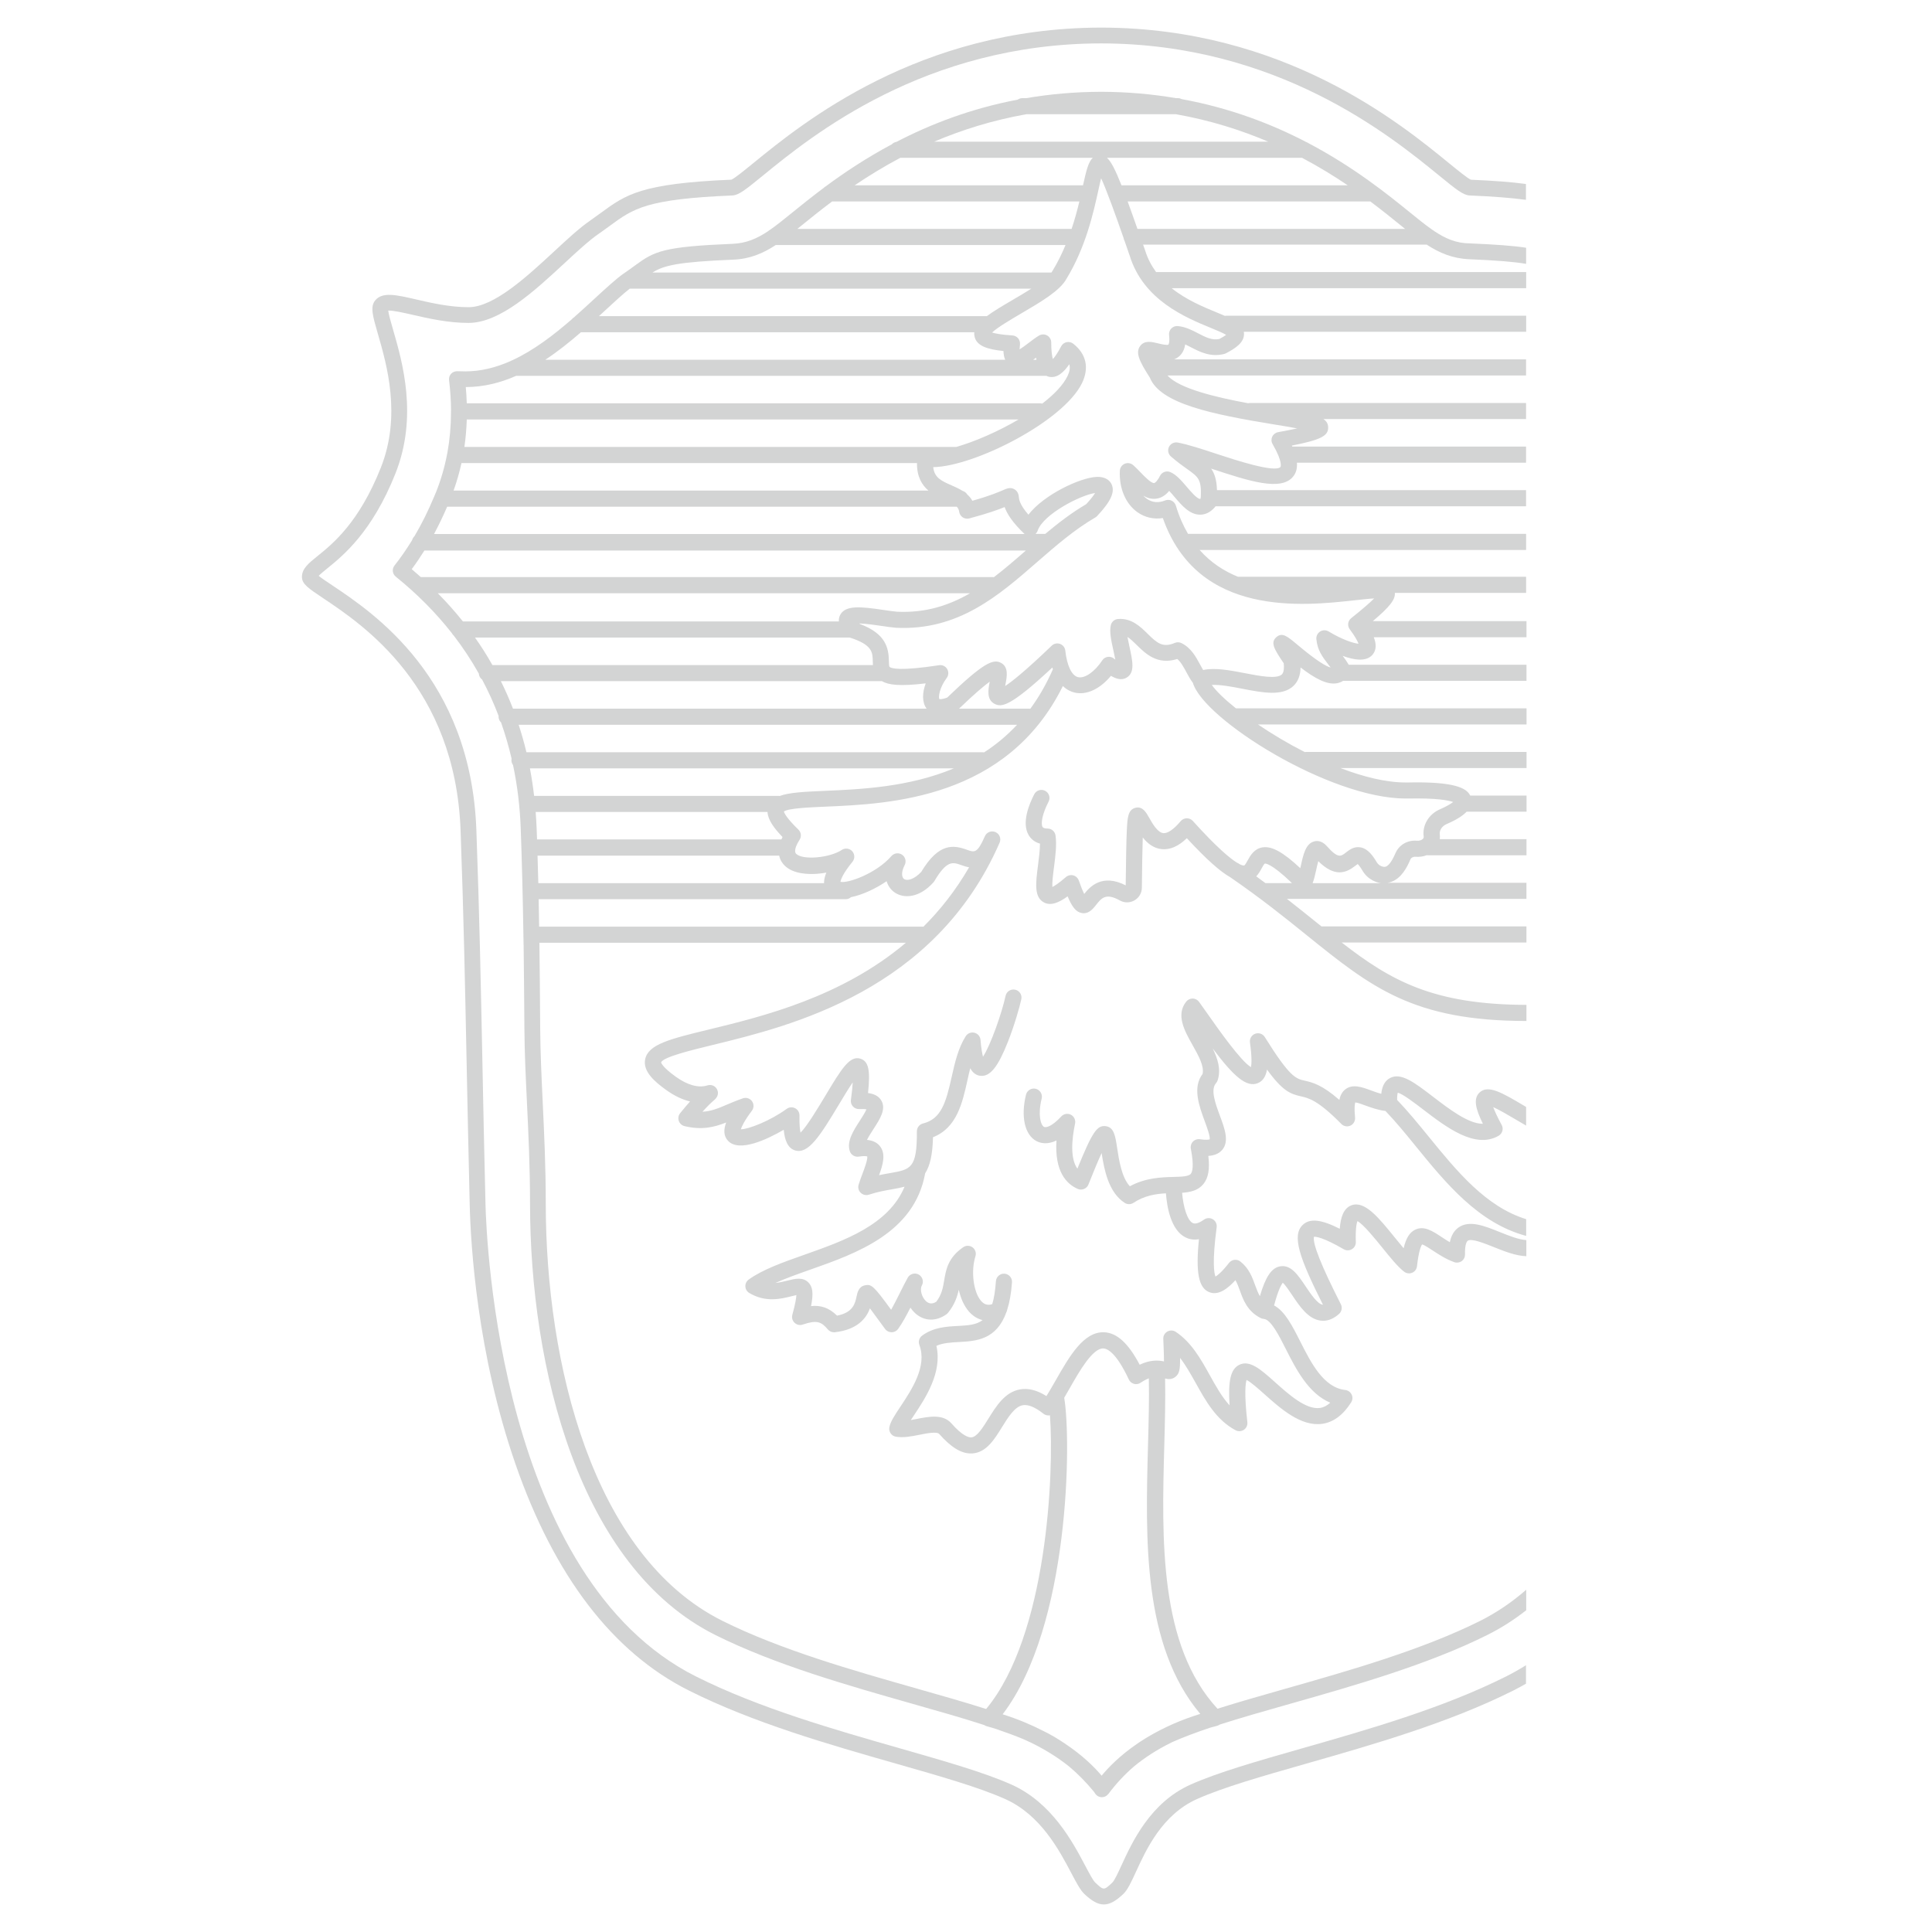
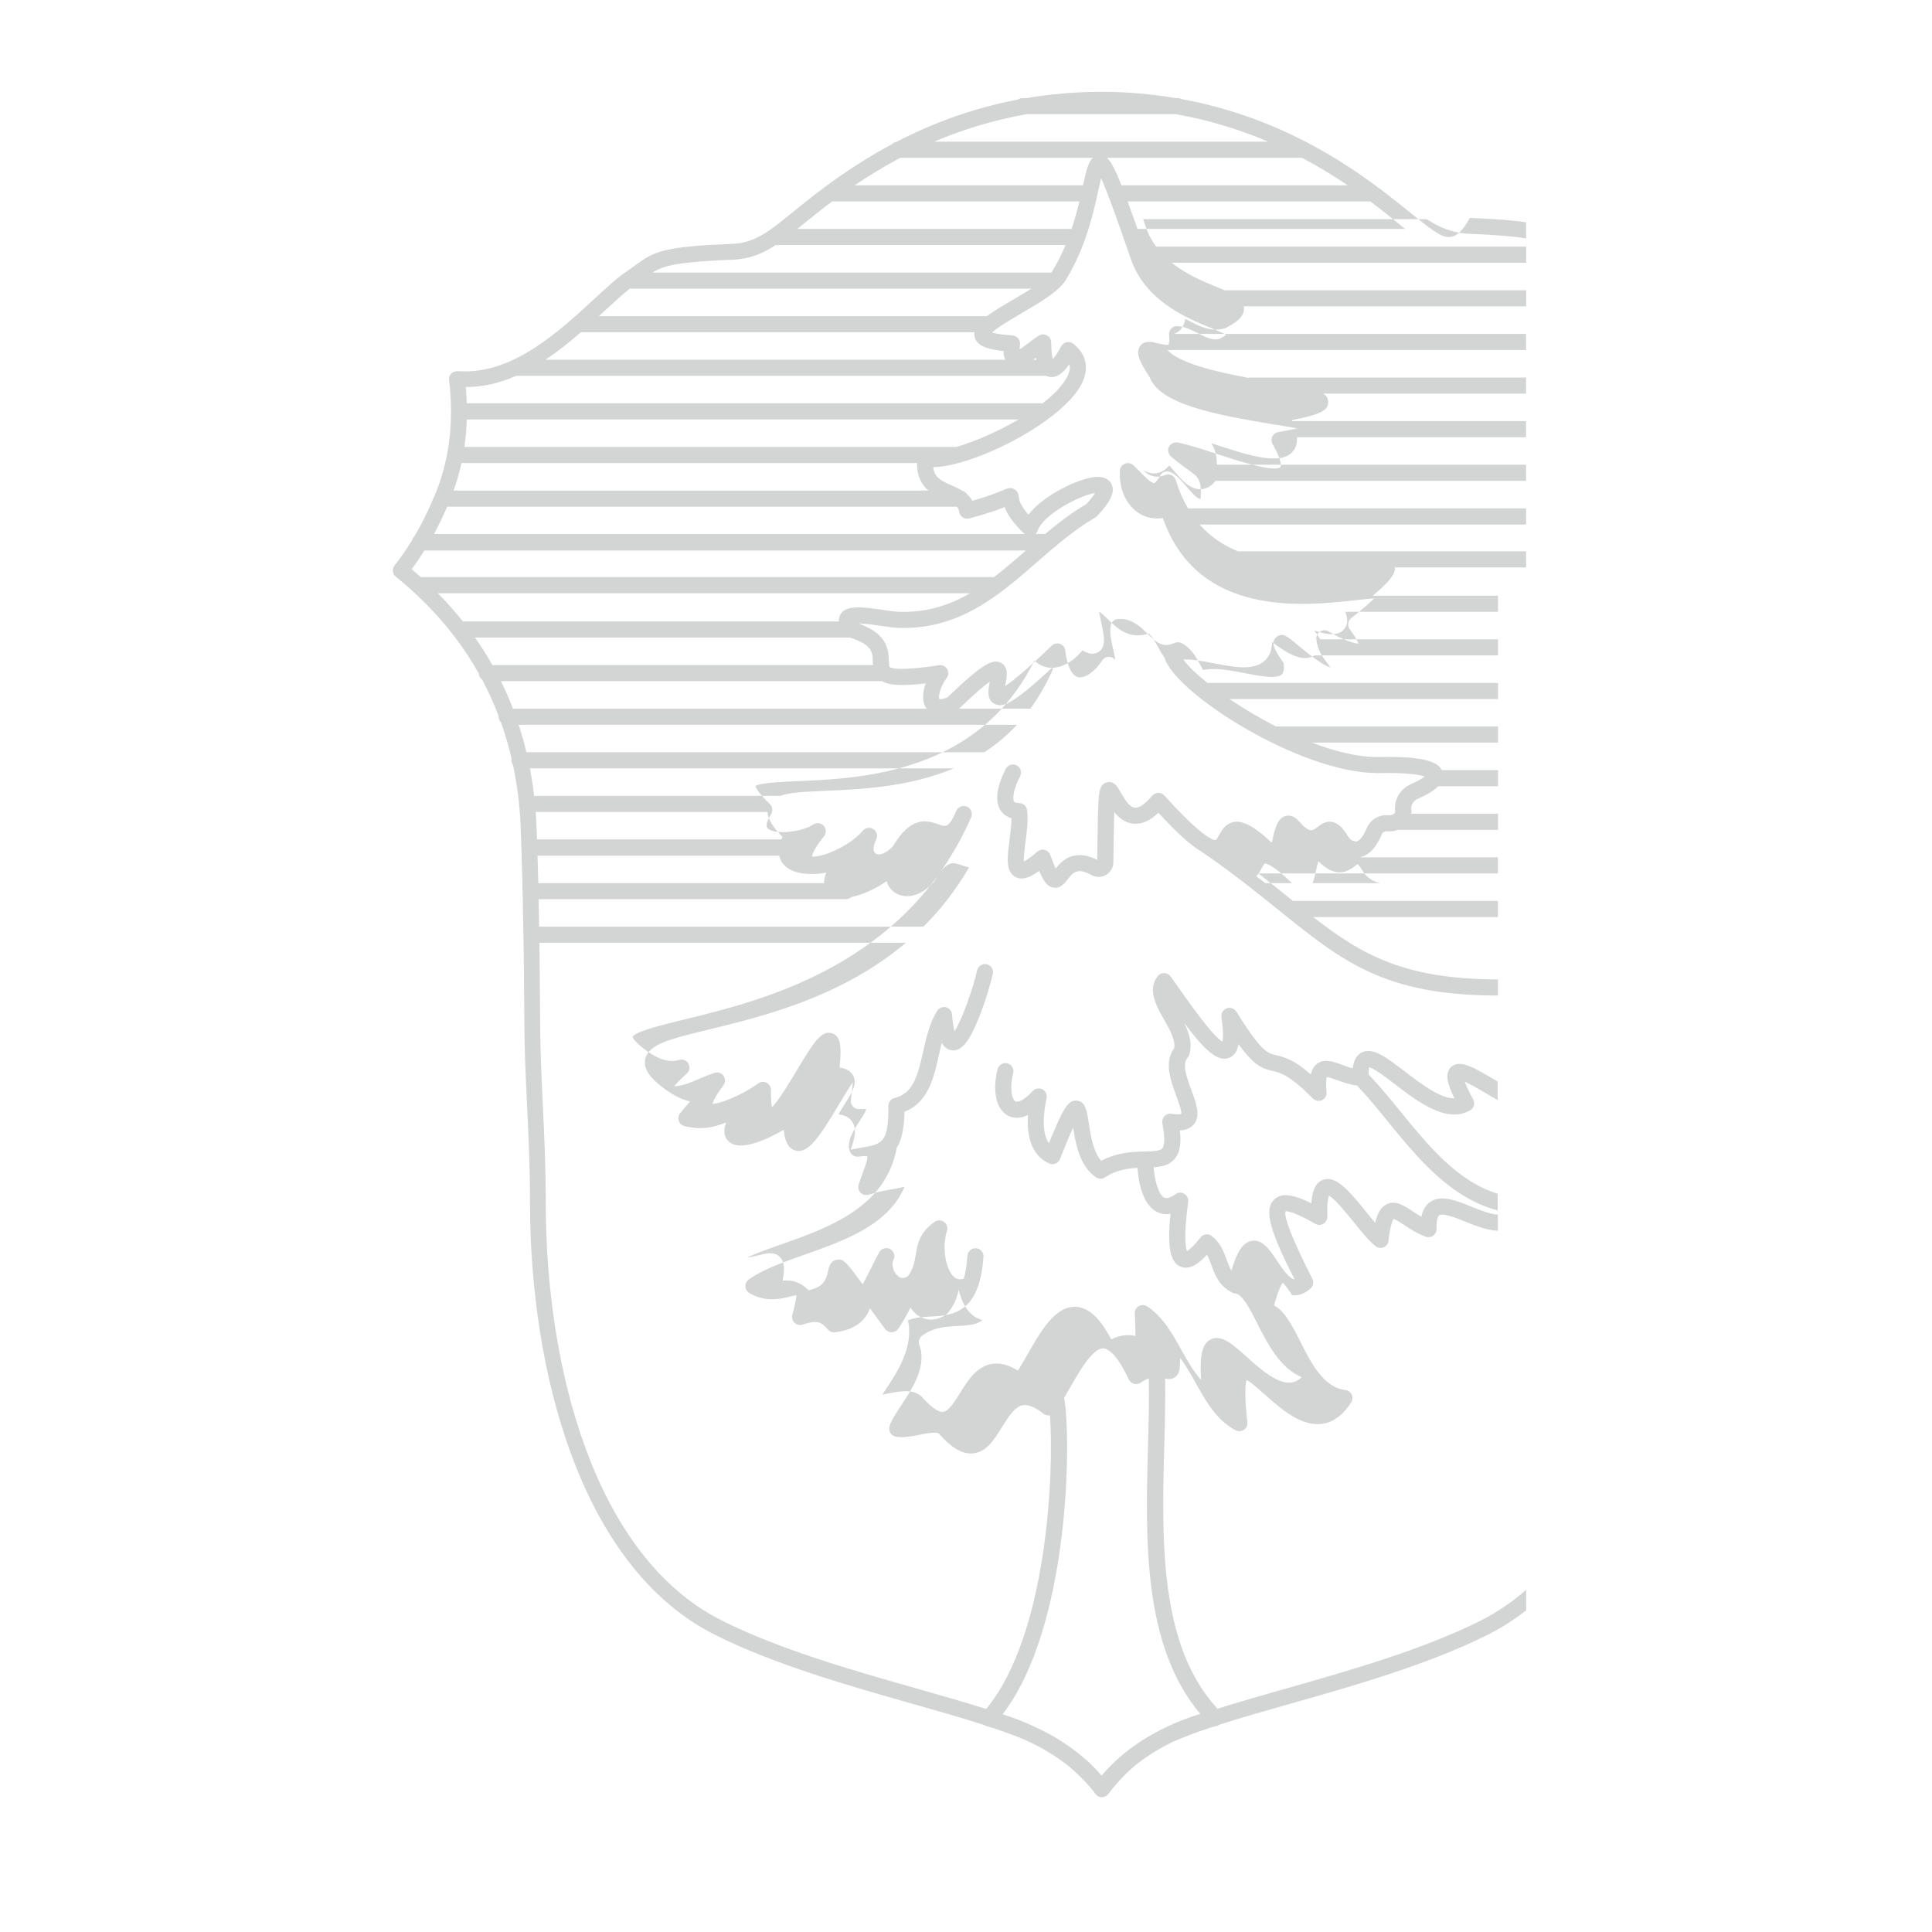
<svg xmlns="http://www.w3.org/2000/svg" version="1.1" id="W_x5F_linear_dunkel" x="0px" y="0px" viewBox="0 0 350 350" style="enable-background:new 0 0 350 350;" xml:space="preserve">
  <style type="text/css">
	.st0{fill:#D3D4D4;}
</style>
  <g>
-     <path class="st0" d="M259.83,41.87c-0.11-0.1-0.23-0.18-0.36-0.25c-1.21-0.84-2.46-1.85-3.89-3.01   c-4.08-3.31-10.21-8.28-18.52-12.66c-0.11-0.08-0.22-0.14-0.35-0.18c-6.29-3.28-13.81-6.2-22.62-7.81   c-0.21-0.11-0.44-0.18-0.7-0.18h-0.35c-4.23-0.72-8.74-1.14-13.56-1.15c-4.82,0.01-9.33,0.43-13.56,1.15h-0.71   c-0.32,0-0.61,0.1-0.84,0.27c-8.53,1.62-15.83,4.46-21.97,7.65c-0.33,0.05-0.62,0.21-0.84,0.44c-4.68,2.5-8.66,5.17-11.96,7.61   c-0.13,0.07-0.26,0.16-0.36,0.27c-2.27,1.7-4.22,3.28-5.84,4.59c-1.43,1.16-2.68,2.17-3.88,3.01c-0.14,0.07-0.26,0.15-0.37,0.26   c-2.04,1.36-3.98,2.19-6.43,2.29c-12.45,0.51-14.12,1.32-17.54,3.82c-0.65,0.48-1.39,1.02-2.25,1.6c-1.26,0.87-3.3,2.75-5.28,4.57   c-1.17,1.08-2.4,2.21-3.68,3.34c-0.14,0.08-0.26,0.19-0.36,0.32c-3.29,2.86-6.91,5.65-10.82,7.45c-0.11,0.04-0.22,0.08-0.32,0.15   c-2.6,1.15-5.32,1.86-8.17,1.86c-0.49,0-0.98-0.01-1.46-0.03c-0.42-0.01-0.83,0.15-1.12,0.46c-0.29,0.31-0.42,0.73-0.37,1.15   c0.23,1.88,0.35,3.72,0.36,5.53c-0.01,0.05-0.02,0.11-0.02,0.16c0,0.05,0.01,0.09,0.01,0.14c0,2.51-0.22,4.96-0.65,7.33   C81.02,82.1,81,82.2,80.99,82.3c-0.45,2.37-1.12,4.66-2,6.86c-0.06,0.16-0.13,0.32-0.2,0.47c-0.05,0.09-0.09,0.19-0.12,0.29   c-1.07,2.57-2.26,4.98-3.58,7.21c-0.21,0.2-0.36,0.45-0.44,0.74c-1,1.63-2.06,3.16-3.18,4.58c-0.49,0.62-0.39,1.51,0.22,2.01   c3.88,3.13,7.26,6.54,10.15,10.22c0.09,0.18,0.21,0.33,0.36,0.46c1.69,2.2,3.2,4.49,4.54,6.88c0.03,0.45,0.26,0.85,0.6,1.09   c1.13,2.12,2.13,4.32,2.99,6.59c0,0.04-0.01,0.08-0.01,0.13c0,0.41,0.17,0.78,0.45,1.05c0.75,2.13,1.39,4.32,1.91,6.56   c-0.02,0.09-0.03,0.19-0.03,0.29c0,0.32,0.11,0.62,0.29,0.86c0.79,3.72,1.26,7.61,1.4,11.65c0.22,6.09,0.37,12.2,0.48,19.07   c0,0.01,0,0.02,0,0.02c0,0.01,0,0.02,0,0.03c0.01,0.58,0.02,1.15,0.03,1.74c0,0.05,0,0.09,0.01,0.13   c0.06,4.44,0.09,9.16,0.13,13.74l0.01,1.34c0.03,4.42,0.24,8.87,0.47,13.58c0.27,5.7,0.55,11.6,0.55,18.12   c0,29.7,8.83,65.84,33.6,78.2c10.77,5.37,24.02,9.14,35.72,12.46c4.72,1.34,9.09,2.58,12.97,3.84c0.13,0.09,0.28,0.17,0.44,0.21   c0.59,0.16,1.17,0.33,1.73,0.51c1.78,0.61,3.44,1.22,4.98,1.86c3.53,1.56,6.22,3.33,8.21,4.92c1.59,1.33,3.09,2.86,4.49,4.56   c0.13,0.18,0.2,0.29,0.21,0.3c0.26,0.44,0.74,0.71,1.25,0.71c0,0,0,0,0.01,0c0.45,0,0.85-0.21,1.13-0.56   c0.02-0.02,0.03-0.03,0.05-0.05c1.43-1.91,3.02-3.6,4.74-5.06c1.69-1.38,3.88-2.87,6.67-4.24c0.03-0.01,0.06-0.03,0.09-0.05   c2.05-0.91,4.37-1.78,6.91-2.63c0.42-0.12,0.85-0.24,1.29-0.35c0.17-0.04,0.32-0.13,0.46-0.22c3.82-1.23,8.09-2.44,12.71-3.75   c11.7-3.32,24.95-7.09,35.72-12.46c2.53-1.26,4.89-2.77,7.09-4.5V288c-2.55,2.22-5.34,4.13-8.37,5.65   c-10.53,5.25-23.65,8.98-35.22,12.27c-4.45,1.27-8.59,2.44-12.34,3.63c-10.6-11.49-10.1-30.66-9.64-47.62   c0.12-4.3,0.22-8.39,0.15-12.2c0.53,0.14,1.2,0.21,1.84-0.28c0.72-0.56,0.9-1.26,0.87-3.45c1.04,1.33,1.92,2.92,2.84,4.55   c1.83,3.29,3.72,6.68,7.21,8.55c0.48,0.26,1.06,0.22,1.51-0.08c0.45-0.3,0.69-0.83,0.63-1.37c-0.6-5.29-0.33-7.08-0.14-7.65   c0.74,0.34,2.2,1.65,3.21,2.55c2.96,2.64,6.64,5.93,10.5,5.39c2.03-0.29,3.79-1.6,5.24-3.9c0.27-0.43,0.3-0.96,0.08-1.41   c-0.22-0.45-0.65-0.76-1.15-0.82c-3.93-0.44-6.18-4.88-8.16-8.79c-1.47-2.9-2.79-5.49-4.74-6.53c0.75-2.81,1.32-3.79,1.58-4.11   c0.46,0.39,1.19,1.49,1.7,2.25c1.36,2.03,2.9,4.33,5.16,4.61c0.15,0.02,0.3,0.03,0.45,0.03c1,0,1.96-0.42,2.88-1.24   c0.49-0.44,0.63-1.16,0.33-1.75c-3.54-6.95-5.17-11.06-4.87-12.23c0.34-0.03,1.67,0.1,5.39,2.26c0.46,0.27,1.03,0.26,1.48-0.01   c0.46-0.27,0.73-0.77,0.71-1.3c-0.08-2.38,0.14-3.4,0.29-3.79c1.06,0.56,3.29,3.3,4.52,4.83c1.43,1.77,2.78,3.44,3.93,4.33   c0.42,0.33,0.98,0.4,1.46,0.2c0.49-0.2,0.83-0.66,0.88-1.18c0.33-2.91,0.77-3.74,0.93-3.95c0.4,0.09,1.29,0.69,1.91,1.09   c1.06,0.7,2.38,1.57,3.91,2.12c0.45,0.16,0.96,0.09,1.35-0.19c0.39-0.28,0.61-0.74,0.6-1.22c-0.04-1.54,0.23-2.28,0.5-2.47   c0.68-0.47,3.01,0.47,4.72,1.15c1.9,0.76,3.97,1.59,5.89,1.65v-2.92c-1.36-0.07-3.16-0.79-4.8-1.45c-2.83-1.14-5.51-2.21-7.47-0.84   c-0.81,0.56-1.34,1.45-1.59,2.68c-0.53-0.31-1.03-0.64-1.5-0.95c-1.62-1.07-3.15-2.08-4.74-1.34c-1.01,0.47-1.68,1.48-2.13,3.38   c-0.51-0.6-1.05-1.27-1.59-1.93c-2.93-3.62-5.46-6.75-7.87-5.85c-1.46,0.55-1.97,2.26-2.11,4.25c-3.42-1.73-5.43-1.91-6.7-0.71   c-2.05,1.93-0.57,6.08,3.65,14.46c-0.02,0-0.04,0-0.06,0c-0.93-0.12-2.18-1.98-3.09-3.34c-1.37-2.04-2.65-3.96-4.62-3.6   c-1.53,0.28-2.61,1.84-3.65,5.4c-0.32-0.54-0.57-1.19-0.86-1.98c-0.52-1.44-1.11-3.07-2.68-4.3c-0.63-0.5-1.55-0.38-2.05,0.25   c-1.34,1.71-2.11,2.29-2.46,2.48c-0.24-0.61-0.62-2.61,0.22-8.94c0.08-0.58-0.2-1.14-0.69-1.44c-0.5-0.3-1.13-0.28-1.6,0.06   c-0.62,0.44-1.48,0.91-2.05,0.62c-1.02-0.53-1.72-3.02-1.92-5.48c1.54-0.11,2.92-0.42,3.87-1.6c0.88-1.1,1.17-2.67,0.88-5.08   c0.95-0.06,1.89-0.34,2.54-1.12c1.26-1.54,0.44-3.78-0.44-6.15c-0.82-2.22-1.75-4.74-0.71-5.9c0.13-0.15,0.23-0.32,0.29-0.5   c0.66-1.96,0.02-3.94-0.89-5.8c3.78,5.05,6.11,7.11,8.15,6.3c0.98-0.39,1.48-1.28,1.69-2.47c2.83,3.9,4.24,4.42,6.15,4.85   c1.38,0.31,3.09,0.7,7.31,5c0.43,0.44,1.1,0.56,1.66,0.3c0.56-0.26,0.89-0.85,0.83-1.47c-0.18-1.77-0.04-2.48,0.04-2.73   c0.4,0.03,1.23,0.34,1.81,0.55c1.04,0.38,2.3,0.84,3.66,1c1.84,1.92,3.64,4.11,5.53,6.44c5.35,6.57,11.32,13.9,19.96,16.19v-3.03   c-7.31-2.25-12.58-8.71-17.7-15c-1.93-2.37-3.76-4.6-5.68-6.6c-0.01-0.72,0.06-1.12,0.12-1.31c0.9,0.21,3.09,1.89,4.58,3.03   c4.21,3.22,9.44,7.23,13.69,4.77c0.69-0.4,0.93-1.27,0.55-1.96c-0.86-1.58-1.3-2.6-1.53-3.23c1.12,0.5,2.85,1.52,4.1,2.26   c0.63,0.37,1.25,0.74,1.86,1.09v-3.38c-0.13-0.07-0.26-0.15-0.37-0.22c-3.93-2.33-6.53-3.88-8.08-2.38   c-1.15,1.11-0.71,2.94,0.62,5.65c-0.02,0-0.04,0-0.06,0c-2.58,0-6.09-2.69-9.01-4.93c-3.35-2.56-5.77-4.42-7.77-3.35   c-1.05,0.56-1.45,1.69-1.57,2.85c-0.66-0.17-1.3-0.41-1.9-0.63c-1.62-0.59-3.29-1.2-4.61-0.18c-0.59,0.46-0.92,1.13-1.09,1.91   c-3.18-2.78-4.89-3.16-6.31-3.49c-1.55-0.35-2.66-0.61-7.19-7.89c-0.36-0.59-1.09-0.84-1.74-0.6c-0.65,0.24-1.04,0.89-0.95,1.58   c0.38,2.69,0.29,3.94,0.19,4.47c-1.84-1.06-6.03-7.04-7.68-9.39c-0.68-0.97-1.27-1.81-1.74-2.45c-0.27-0.36-0.69-0.58-1.14-0.59   c-0.45,0-0.88,0.19-1.16,0.54c-1.95,2.42-0.31,5.33,1.13,7.89c1.05,1.87,2.14,3.79,1.82,5.23c-1.87,2.45-0.62,5.83,0.39,8.57   c0.38,1.03,1.01,2.73,0.9,3.28c-0.14,0.05-0.61,0.16-1.77-0.02c-0.47-0.07-0.94,0.09-1.27,0.43c-0.33,0.34-0.47,0.82-0.38,1.29   c0.62,3.18,0.26,4.21,0,4.54c-0.4,0.5-1.68,0.53-3.16,0.57c-2.14,0.06-4.99,0.13-7.89,1.69c-1.49-1.61-1.97-4.77-2.3-6.94   c-0.33-2.19-0.57-3.78-2.1-3.95c-1.53-0.17-2.39,1.02-5.1,7.7c-1.33-1.84-1.02-5.31-0.42-8.18c0.13-0.64-0.18-1.29-0.76-1.59   c-0.58-0.3-1.29-0.17-1.74,0.31c-1.75,1.89-2.81,2.07-3.13,1.89c-0.6-0.32-1.15-2.18-0.42-5.13c0.19-0.78-0.29-1.57-1.07-1.77   c-0.78-0.19-1.57,0.29-1.77,1.07c-0.97,3.97-0.24,7.26,1.88,8.4c0.71,0.38,1.96,0.71,3.64-0.1c-0.36,5.59,1.78,7.86,3.85,8.77   c0.36,0.16,0.77,0.16,1.14,0.01c0.37-0.15,0.66-0.44,0.8-0.81c0.98-2.47,1.78-4.38,2.39-5.7c0.46,2.97,1.22,7.11,4.18,9.03   c0.24,0.16,0.52,0.23,0.79,0.23c0.28,0,0.56-0.08,0.8-0.24c1.99-1.31,4.01-1.62,5.88-1.72c0.18,2.4,0.86,6.6,3.5,7.96   c0.6,0.31,1.43,0.54,2.48,0.35c-0.61,6.04-0.06,8.79,1.83,9.58c1.65,0.69,3.34-0.57,4.78-2.16c0.32,0.56,0.56,1.2,0.81,1.9   c0.6,1.67,1.35,3.74,3.75,4.96c0.09,0.05,0.19,0.08,0.3,0.11c0.04,0.01,0.07,0.01,0.11,0.02c0.05,0.01,0.1,0.02,0.16,0.03   c1.28,0.09,2.72,2.92,3.98,5.42c1.86,3.67,4.11,8.1,8.07,9.76c-0.59,0.54-1.22,0.86-1.87,0.95c-2.51,0.36-5.64-2.43-8.15-4.68   c-2.56-2.29-4.59-4.1-6.51-3.11c-1.49,0.77-2.01,2.79-1.71,7.32c-1.39-1.51-2.46-3.44-3.58-5.45c-1.63-2.93-3.32-5.96-6.16-7.86   c-0.46-0.31-1.05-0.33-1.53-0.06c-0.48,0.27-0.77,0.78-0.74,1.33c0.06,1.47,0.13,3.08,0.12,4.08c-0.98-0.22-2.45-0.33-4.4,0.6   c-2.06-3.91-4.13-5.79-6.45-5.88c-3.7-0.14-6.28,4.36-8.77,8.73c-0.39,0.68-0.76,1.33-1.13,1.95c-0.07,0.1-0.14,0.2-0.19,0.31   c-0.12,0.2-0.24,0.39-0.35,0.57c-1.72-1.08-3.29-1.47-4.78-1.21c-2.74,0.48-4.33,3.04-5.73,5.3c-1.01,1.62-2.05,3.3-3.07,3.39   c-0.49,0.04-1.61-0.23-3.64-2.54c-1.53-1.73-4.07-1.23-6.31-0.79c-0.35,0.07-0.69,0.14-1.04,0.2c0.18-0.27,0.36-0.55,0.54-0.81   c2.1-3.16,5.2-7.8,4.1-12.64c1.19-0.53,2.59-0.61,4.06-0.69c3.11-0.17,6.82-0.37,8.63-5.44c0.02-0.03,0.04-0.06,0.05-0.1   c0.04-0.1,0.06-0.2,0.08-0.3c0.43-1.33,0.73-2.96,0.87-4.98c0.06-0.8-0.55-1.5-1.35-1.56c-0.8-0.06-1.5,0.55-1.56,1.35   c-0.12,1.74-0.34,3.09-0.66,4.15c-0.1,0.04-0.23,0.09-0.31,0.1c-0.69,0.11-1.22-0.09-1.72-0.67c-1.39-1.6-1.87-5.38-1.02-8.09   c0.19-0.59-0.02-1.24-0.52-1.61c-0.5-0.37-1.18-0.38-1.69-0.03c-2.76,1.9-3.13,4.08-3.45,6c-0.22,1.32-0.43,2.56-1.43,3.88   c-0.71,0.44-1.3,0.41-1.85-0.09c-0.79-0.71-1.17-2.12-0.77-2.84c0.39-0.7,0.14-1.59-0.56-1.99c-0.7-0.39-1.59-0.14-1.99,0.56   c-0.46,0.82-0.93,1.77-1.43,2.77c-0.52,1.04-1.05,2.1-1.58,3.05c-3.16-4.33-3.56-4.69-4.77-4.43c-1.11,0.24-1.34,1.3-1.49,2   c-0.26,1.25-0.62,2.93-3.54,3.49c-1.5-1.49-3.04-1.91-4.71-1.73c0.46-2.3,0.3-3.48-0.47-4.27c-1.02-1.04-2.43-0.69-3.79-0.35   c-0.7,0.17-1.44,0.36-2.2,0.43c1.85-0.83,4.01-1.6,6.25-2.39c8.44-2.97,18.93-6.67,20.88-17.47c0.86-1.33,1.35-3.35,1.42-6.54   c4.32-1.69,5.33-6.23,6.23-10.27c0.16-0.74,0.33-1.49,0.52-2.23c0.43,0.8,1.05,1.32,1.93,1.38c1.7,0.12,3.12-1.67,4.89-6.16   c1.18-2.99,2.13-6.31,2.43-7.72c0.17-0.79-0.33-1.56-1.12-1.73c-0.79-0.17-1.56,0.33-1.73,1.12c-0.68,3.14-2.75,9.01-4.09,11.02   c-0.15-0.56-0.33-1.5-0.45-3.04c-0.05-0.62-0.49-1.15-1.1-1.3c-0.61-0.15-1.25,0.1-1.58,0.63c-1.38,2.17-1.97,4.82-2.55,7.39   c-1.04,4.69-1.91,7.6-5.19,8.42c-0.65,0.16-1.11,0.75-1.11,1.42c0.04,6.71-1.1,6.91-4.88,7.57c-0.59,0.1-1.25,0.22-1.97,0.37   c0.72-1.95,1.27-3.9,0.13-5.29c-0.61-0.75-1.49-1.02-2.32-1.1c0.34-0.67,0.85-1.46,1.17-1.95c1.2-1.86,2.34-3.61,1.43-5.18   c-0.51-0.88-1.45-1.23-2.41-1.36c0.45-4.15,0.08-5.71-1.31-6.2c-1.99-0.69-3.48,1.79-6.45,6.74c-1.28,2.13-3.29,5.48-4.47,6.64   c-0.11-0.52-0.22-1.46-0.19-3.12c0.01-0.55-0.3-1.06-0.79-1.31c-0.49-0.25-1.08-0.21-1.53,0.12c-3.02,2.2-6.94,3.7-8.29,3.7   c0.13-0.45,0.55-1.45,1.99-3.36c0.39-0.51,0.39-1.22,0.02-1.73c-0.38-0.52-1.05-0.73-1.65-0.52c-1.05,0.36-1.99,0.76-2.82,1.11   c-1.61,0.69-2.92,1.24-4.5,1.32c0.79-0.88,1.51-1.6,2.14-2.13c0.98-0.82,0.62-1.7,0.49-1.95c-0.1-0.18-0.63-1.04-1.83-0.67   c-1.55,0.47-3.55-0.09-5.63-1.59c-2.57-1.84-2.66-2.6-2.67-2.6c0.4-0.98,5.39-2.19,9.4-3.17c14.04-3.42,40.18-9.77,51.92-36.61   c0-0.01,0.01-0.01,0.01-0.02c0.32-0.74-0.01-1.6-0.75-1.92c-0.74-0.32-1.6,0.01-1.92,0.75c-1.37,3.13-1.88,2.95-3.25,2.45   c-2.44-0.88-5.09-1.3-8.28,4.01c-1.27,1.36-2.54,1.68-3.11,1.29c-0.42-0.29-0.57-1.21,0.11-2.53c0.34-0.66,0.13-1.46-0.48-1.88   c-0.61-0.41-1.44-0.3-1.92,0.25c-2.74,3.17-7.94,4.99-9.23,4.67c0.05-0.35,0.36-1.41,2.18-3.64c0.45-0.56,0.43-1.37-0.05-1.9   c-0.48-0.53-1.28-0.64-1.89-0.24c-2.21,1.46-7.08,1.88-8.26,0.71c-0.57-0.56,0.24-1.97,0.61-2.55c0.38-0.58,0.29-1.35-0.21-1.84   c-2.16-2.1-2.56-3-2.63-3.28c0.81-0.59,4.56-0.75,7.59-0.88c11.61-0.5,32.83-1.42,42.95-21.85c0.69,0.67,1.44,1.02,2.11,1.18   c2.15,0.52,4.6-0.62,6.6-3.03c0.87,0.52,1.93,0.9,2.87,0.31c1.51-0.93,1.05-2.99,0.48-5.6c-0.11-0.49-0.25-1.15-0.36-1.75   c0.51,0.32,1.03,0.82,1.67,1.45c1.6,1.57,3.74,3.69,7.36,2.54c0.65,0.55,1.13,1.44,1.64,2.38c0.35,0.66,0.72,1.33,1.18,1.94   c1.92,6.58,24.69,20.96,38.56,20.96c0.14,0,0.29,0,0.43,0c5.17-0.11,7.32,0.33,8.16,0.63c-0.38,0.3-1.1,0.76-2.43,1.34   c-1.98,0.86-3.18,2.87-2.91,4.88c0.03,0.19-0.02,0.33-0.14,0.46c-0.18,0.19-0.57,0.38-1.14,0.33c-1.67-0.13-3.2,0.78-3.83,2.26   c-0.76,1.77-1.37,2.31-1.76,2.44c-0.1,0.03-0.4,0.14-1.01-0.19c-0.25-0.13-0.48-0.37-0.65-0.66c-0.65-1.1-1.56-2.39-2.88-2.64   c-1.2-0.23-2.06,0.45-2.7,0.95c-0.91,0.71-1.41,1.1-3.45-1.2c-0.9-1.01-1.8-0.96-2.26-0.84c-1.56,0.41-1.98,2.34-2.47,4.59   c-0.02,0.09-0.04,0.18-0.06,0.27c-3.1-2.9-5.12-4.01-6.79-3.78c-1.56,0.22-2.28,1.52-2.75,2.38c-0.16,0.29-0.46,0.84-0.61,0.9   c-0.05,0.02-0.28,0.06-0.85-0.23c-0.05-0.03-0.09-0.06-0.13-0.09c-0.1-0.07-0.2-0.12-0.31-0.16c-1.26-0.77-3.64-2.72-8.03-7.58   c-0.28-0.31-0.67-0.48-1.08-0.48c-0.01,0-0.02,0-0.03,0c-0.42,0.01-0.82,0.2-1.09,0.52c-1.24,1.47-2.34,2.24-3.14,2.17   c-1.05-0.1-2-1.78-2.57-2.79c-0.56-1-1.21-2.13-2.49-1.8c-1.38,0.35-1.45,1.87-1.56,4.17c-0.09,1.93-0.14,4.98-0.2,9.88   c-4.29-2.19-6.5,0.27-7.52,1.56c-0.23-0.47-0.55-1.23-0.98-2.45c-0.16-0.45-0.54-0.8-1-0.92c-0.46-0.12-0.96-0.01-1.33,0.31   c-1.28,1.11-2.04,1.59-2.46,1.8c-0.05-0.84,0.15-2.45,0.3-3.59c0.26-2,0.52-4.06,0.28-5.75c-0.1-0.71-0.71-1.25-1.43-1.25   c-0.34,0-0.78-0.05-0.92-0.29c-0.34-0.57-0.08-2.33,1.09-4.58c0.37-0.72,0.09-1.6-0.63-1.97c-0.71-0.37-1.6-0.09-1.97,0.63   c-0.94,1.83-2.33,5.22-0.99,7.43c0.34,0.56,0.95,1.21,2.03,1.51c0,1.18-0.19,2.6-0.35,3.89c-0.42,3.23-0.75,5.79,1.06,6.76   c1.26,0.68,2.77,0.02,4.3-1.1c0.79,1.89,1.51,2.86,2.59,3.03c0.11,0.02,0.22,0.03,0.33,0.03c1.05,0,1.73-0.87,2.24-1.51   c0.98-1.24,1.75-2.23,4.31-0.8c0.83,0.46,1.82,0.45,2.64-0.02c0.83-0.48,1.33-1.33,1.34-2.29c0.04-3.32,0.08-6.71,0.16-9.11   c0.83,1.05,1.95,1.98,3.47,2.12c1.49,0.14,2.98-0.51,4.52-1.98c3.69,3.99,6.1,6.07,7.85,7.06c5.56,3.82,10,7.39,13.91,10.55   c11.66,9.4,19.23,15.49,39.76,15.5v-2.92c-16.84-0.04-24.55-4.36-33.47-11.3h33.47v-2.92h-37.14c-0.26-0.21-0.52-0.42-0.79-0.63   c-1.7-1.37-3.51-2.83-5.46-4.35h43.39v-2.92h-25.13c0.23-0.04,0.44-0.1,0.63-0.16c1.84-0.65,2.87-2.62,3.47-4.05   c0.14-0.33,0.51-0.53,0.93-0.5c0.73,0.06,1.43-0.05,2.05-0.29c0.05,0.01,0.1,0.02,0.16,0.02h17.9v-2.92h-15.71   c0.03-0.29,0.04-0.59,0-0.89c-0.09-0.71,0.41-1.48,1.19-1.82c1.27-0.55,2.76-1.3,3.68-2.27h10.85v-2.92h-10.21   c-0.64-1.36-2.87-2.56-11.28-2.37c-0.13,0-0.27,0-0.4,0c-3.59,0-7.7-1.03-11.82-2.61h33.71v-2.92h-40.03   c-0.05,0-0.11,0.01-0.16,0.02c-3.04-1.55-5.94-3.29-8.47-5h48.66v-2.92h-52.65c-2.04-1.63-3.57-3.11-4.37-4.24   c1.55-0.08,3.63,0.32,5.53,0.69c3.73,0.72,7.26,1.4,9.28-0.53c0.82-0.79,1.25-1.91,1.27-3.33c2.5,1.93,4.85,3.28,6.76,2.83   c0.28-0.07,0.61-0.19,0.94-0.4h33.23v-2.92h-32.2c-0.36-0.61-0.74-1.14-1.1-1.61c2.02,0.75,4.21,1.11,5.36-0.15   c0.8-0.89,0.74-2.03,0.28-3.22h27.66v-2.92H248.7c3.06-2.58,4.1-3.92,3.99-5.11h23.78v-2.92h-52.19c-2.58-1.04-4.96-2.6-6.96-4.86   h59.15v-2.92h-61.25c-0.87-1.48-1.62-3.17-2.2-5.11c-0.12-0.39-0.4-0.72-0.77-0.9c-0.37-0.18-0.8-0.19-1.18-0.04   c-1.2,0.49-2.35,0.38-3.31-0.3c-0.23-0.16-0.45-0.36-0.64-0.57c0.74,0.44,1.54,0.68,2.41,0.54c0.86-0.13,1.61-0.59,2.28-1.4   c0.33,0.34,0.67,0.74,0.97,1.1c1.34,1.57,2.73,3.19,4.61,3.21c1.01,0,1.88-0.44,2.67-1.33c0.05-0.06,0.1-0.12,0.14-0.19h56.26   v-2.92h-55.99c-0.06-1.82-0.41-2.98-1.06-3.91c0.04,0.01,0.08,0.03,0.12,0.04c6.72,2.21,12.53,4.12,14.73,1.41   c0.59-0.72,0.76-1.6,0.69-2.52h41.51v-2.92h-42.35c-0.03-0.06-0.05-0.12-0.08-0.18c5.25-1.03,6.6-1.76,6.58-3.28   c-0.01-0.65-0.27-1.13-0.86-1.52h36.71v-2.92h-50c-0.12,0-0.24,0.02-0.35,0.05c-5.81-1.07-12.55-2.67-14.6-5.03h64.95v-2.92H212.7   c0.32-0.12,0.63-0.3,0.92-0.55c0.58-0.51,0.95-1.23,1.09-2.16c0.34,0.16,0.69,0.34,1.04,0.52c1.58,0.82,3.55,1.85,6.04,1.21   c0.11-0.03,0.21-0.07,0.31-0.12c1.74-0.91,3.34-1.97,3.26-3.58c0-0.11-0.02-0.21-0.03-0.31h51.15v-2.92h-54.33   c-0.09,0-0.18,0.01-0.26,0.03c-0.45-0.2-0.93-0.4-1.45-0.61c-2.42-1-5.54-2.28-8.18-4.4h64.22v-2.92h-67.04   c-0.83-1.14-1.53-2.43-1.99-3.93c-0.12-0.36-0.25-0.71-0.37-1.05h51.37c2.31,1.51,4.69,2.52,7.7,2.65   c5.03,0.21,8.18,0.47,10.32,0.84v-2.92c-2.3-0.36-5.47-0.59-10.2-0.79C263.81,44.07,261.87,43.23,259.83,41.87z M229.24,159.98   c-0.54-0.4-1.1-0.81-1.66-1.22c0.43-0.46,0.73-0.99,0.96-1.42c0.16-0.29,0.45-0.82,0.59-0.89c0.04-0.01,1.04-0.21,4.92,3.53H229.24   z M237.79,159.98c0.25-0.59,0.42-1.36,0.63-2.29c0.1-0.45,0.24-1.12,0.4-1.68c3,2.96,5.01,2.16,6.73,0.82   c0.12-0.09,0.28-0.22,0.41-0.3c0.15,0.14,0.43,0.46,0.86,1.18c0.44,0.76,1.07,1.36,1.79,1.75c0.55,0.3,1.07,0.46,1.54,0.53H237.79z    M244.15,33.57h-40.98c-1.16-2.93-1.92-4.34-2.63-4.98h3.74h0.85h30.75C238.94,30.21,241.7,31.91,244.15,33.57z M185.96,20.69   h27.06c6.23,1.1,11.8,2.88,16.74,4.98h-24.63h-0.85h-35.06C174.16,23.57,179.73,21.79,185.96,20.69z M163.1,28.59h34.87   c-0.82,0.75-1.2,2.4-1.77,4.98h-41.37C157.29,31.91,160.04,30.21,163.1,28.59z M145.22,40.84c1.54-1.25,3.38-2.74,5.53-4.35h44.79   c-0.37,1.54-0.82,3.23-1.41,4.98h-49.69C144.69,41.27,144.95,41.06,145.22,40.84z M132.83,47.04c3.01-0.12,5.39-1.13,7.7-2.65h52.5   c-0.65,1.56-1.41,3.13-2.34,4.65c-0.02,0.03-0.03,0.05-0.05,0.08c-0.04,0.08-0.1,0.17-0.16,0.25h-72.28   C120.28,48.08,122.79,47.45,132.83,47.04z M109.59,56.27c1.58-1.46,3.35-3.09,4.5-3.98h72.75c-1.09,0.69-2.27,1.39-3.35,2.02   c-1.89,1.11-3.51,2.06-4.71,2.96H108.5C108.87,56.94,109.23,56.6,109.59,56.27z M105.24,60.19h71.27   c-0.04,0.27-0.02,0.54,0.05,0.83c0.39,1.65,2.34,2.28,5.23,2.57c0.01,0.56,0.1,1.11,0.31,1.58H98.79   C101.07,63.67,103.22,61.95,105.24,60.19z M93.5,68.09h96.06c0.13,0.06,0.26,0.11,0.41,0.15c1.5,0.37,2.76-0.81,3.74-2.25   c0.19,0.62,0.08,1.32-0.32,2.14c-0.79,1.64-2.46,3.36-4.58,4.99c-0.12-0.03-0.25-0.06-0.38-0.06H84.56   c-0.03-0.97-0.09-1.95-0.18-2.94C87.6,70.12,90.64,69.35,93.5,68.09z M187.17,65.18c0.18-0.13,0.35-0.25,0.52-0.38   c0.02,0.13,0.05,0.26,0.07,0.38H187.17z M84.56,75.99h99.97c-3.73,2.19-7.92,4.01-11.29,4.98c-0.01,0-0.01,0-0.01,0h-89.1   C84.36,79.35,84.51,77.68,84.56,75.99z M83.6,83.89h82.52c-0.03,2.46,0.89,3.97,2.07,4.98H82.17   C82.75,87.25,83.23,85.59,83.6,83.89z M81.01,91.79h92.31c0.25,0.25,0.39,0.54,0.44,0.91c0.06,0.41,0.29,0.79,0.64,1.02   c0.35,0.23,0.78,0.3,1.18,0.2c3.32-0.88,5.26-1.59,6.42-2.06c0.43,1.21,1.4,2.78,3.6,4.87c0,0,0.01,0.01,0.01,0.01H78.63   C79.48,95.15,80.27,93.51,81.01,91.79z M76.24,104.55c-0.54-0.48-1.09-0.96-1.65-1.44c0.8-1.07,1.55-2.2,2.29-3.37h108.96   c-1.93,1.68-3.83,3.33-5.79,4.82c-0.06-0.01-0.13-0.02-0.19-0.02H76.24z M79.31,107.47h96.43c-3.83,2.21-8.05,3.59-13.21,3.35   c-0.57-0.04-1.42-0.17-2.33-0.3c-4.33-0.65-7.03-0.91-7.99,0.87c-0.21,0.4-0.27,0.8-0.24,1.19H83.86   C82.45,110.82,80.94,109.11,79.31,107.47z M89.2,120.48c-0.96-1.71-2.01-3.37-3.15-4.98h67.9c0,0,0.01,0,0.01,0.01   c4.09,1.29,4.12,2.68,4.15,4.29c0,0.22,0.01,0.45,0.03,0.68H89.2z M92.93,128.38c-0.65-1.7-1.39-3.36-2.19-4.98h69.03   c1.18,0.69,3.22,0.96,7.93,0.4c-0.62,1.68-0.7,3.41,0.16,4.58H92.93z M97.22,150.14c-0.04-1.03-0.1-2.04-0.18-3.05h42   c0.07,1.47,1.25,3.02,2.72,4.54c-0.08,0.15-0.14,0.3-0.2,0.44H97.29C97.26,151.43,97.24,150.79,97.22,150.14z M192.79,253.22   c0.32-0.55,0.64-1.11,0.97-1.68c1.76-3.09,4.16-7.32,6.12-7.26c0.75,0.03,2.36,0.8,4.62,5.63c0.18,0.39,0.52,0.67,0.93,0.79   c0.41,0.11,0.85,0.04,1.2-0.2c0.56-0.38,1.05-0.63,1.49-0.8c0.08,3.77-0.03,7.86-0.15,12.16c-0.46,17.03-0.97,36.22,9.47,48.63   c-3.59,1.1-6.57,2.48-9.05,3.91c-0.51,0.29-1.02,0.6-1.51,0.92c-0.09,0.06-0.18,0.11-0.27,0.17c-0.17,0.12-0.35,0.23-0.52,0.35   c-3.23,2.2-5.33,4.39-6.52,5.84c-1.21-1.45-3.36-3.63-6.69-5.84c-1.26-0.86-2.57-1.63-3.93-2.29c-2.11-1.08-4.52-2.11-7.31-2.99   C193.88,294.51,194.08,260.65,192.79,253.22z M128.44,186.5c-7.12,1.73-11.04,2.69-11.57,5.43c-0.42,2.16,1.7,4.02,3.83,5.54   c1.46,1.05,2.91,1.74,4.31,2.07c-0.52,0.58-1.11,1.28-1.8,2.13c-0.31,0.39-0.4,0.91-0.24,1.39c0.16,0.47,0.56,0.83,1.04,0.95   c3.19,0.76,5.41,0.18,7.54-0.66c-0.47,1.27-0.5,2.47,0.38,3.36c2.05,2.09,7.1-0.33,10.05-2.04c0.18,1.87,0.72,3.36,2.09,3.75   c2.37,0.67,4.45-2.56,7.91-8.33c0.74-1.23,1.7-2.84,2.5-4.01c-0.04,0.75-0.14,1.78-0.33,3.19c-0.06,0.43,0.08,0.86,0.37,1.18   c0.29,0.32,0.71,0.49,1.15,0.47c0.65-0.03,1.06,0,1.3,0.04c-0.22,0.54-0.81,1.46-1.19,2.05c-1.19,1.84-2.42,3.74-1.83,5.54   c0.23,0.68,0.91,1.09,1.62,0.98c0.99-0.16,1.41-0.07,1.54-0.03c0.11,0.55-0.52,2.21-0.86,3.12c-0.25,0.67-0.52,1.37-0.71,2.02   c-0.15,0.52,0,1.08,0.39,1.45c0.28,0.27,0.64,0.41,1.02,0.41c0.15,0,0.3-0.02,0.45-0.07c1.62-0.53,3.06-0.78,4.33-1   c0.77-0.13,1.48-0.27,2.14-0.45c-2.9,6.95-10.93,9.78-18.12,12.32c-3.88,1.37-7.55,2.66-10.11,4.5c-0.4,0.29-0.63,0.75-0.61,1.24   c0.02,0.49,0.28,0.94,0.7,1.19c2.95,1.78,5.78,1.07,7.65,0.6c0.28-0.07,0.62-0.16,0.89-0.21c-0.02,0.5-0.17,1.52-0.73,3.57   c-0.14,0.52,0.01,1.08,0.41,1.45c0.39,0.37,0.96,0.5,1.47,0.32c2.54-0.86,3.36-0.54,4.55,0.88c0.28,0.33,0.69,0.52,1.12,0.52   c0.05,0,0.11,0,0.16-0.01c4.19-0.48,5.71-2.61,6.35-4.33c0.67,0.89,1.57,2.12,2.62,3.57l0.12,0.16c0.27,0.38,0.71,0.6,1.18,0.6   c0,0,0,0,0.01,0c0.47,0,0.91-0.23,1.18-0.61c0.77-1.08,1.51-2.44,2.22-3.84c0.25,0.37,0.54,0.7,0.86,1   c1.63,1.47,3.74,1.55,5.65,0.21c0.11-0.08,0.21-0.17,0.3-0.28c1.2-1.48,1.68-2.92,1.95-4.19c0.33,1.51,0.93,2.91,1.84,3.96   c0.7,0.8,1.54,1.32,2.47,1.55c-1.15,0.88-2.67,0.96-4.47,1.06c-2.08,0.11-4.43,0.24-6.48,1.75c-0.53,0.39-0.73,1.08-0.5,1.69   c1.45,3.85-1.38,8.09-3.44,11.19c-1.05,1.58-1.81,2.72-2,3.74c-0.07,0.38,0.02,0.78,0.24,1.09c0.22,0.32,0.56,0.54,0.94,0.6   c1.34,0.24,2.85-0.06,4.31-0.35c1.25-0.25,3.13-0.62,3.55-0.14c2.12,2.4,3.95,3.53,5.72,3.53c0.12,0,0.23,0,0.35-0.01   c2.48-0.21,3.92-2.52,5.3-4.76c1.13-1.82,2.3-3.71,3.76-3.97c0.97-0.17,2.24,0.34,3.75,1.54c0.31,0.25,0.71,0.35,1.1,0.3   c0.03,0,0.06-0.01,0.08-0.02c0.77,10.54-0.52,39.92-11.56,53.21c-3.8-1.21-8.01-2.41-12.56-3.7c-11.57-3.29-24.69-7.02-35.22-12.27   c-23.6-11.77-32-46.79-32-75.62c0-6.59-0.28-12.52-0.55-18.25c-0.22-4.68-0.43-9.1-0.46-13.47l-0.01-1.34   c-0.03-4.62-0.07-9.4-0.13-13.89c0-0.05,0-0.09-0.01-0.13c0-0.05,0-0.09,0-0.14h66.4C152.46,180.64,138.23,184.12,128.44,186.5z    M153.21,162.9c0.37,0,0.7-0.14,0.96-0.37c2.07-0.41,4.45-1.53,6.45-2.89c0.27,0.92,0.83,1.61,1.46,2.04   c1.65,1.14,4.47,1.02,7.03-1.84c0.06-0.07,0.12-0.15,0.17-0.23c2.26-3.83,3.35-3.43,4.86-2.89c0.47,0.17,0.94,0.32,1.42,0.4   c-2.42,4.18-5.23,7.73-8.28,10.77c-0.07-0.01-0.14-0.02-0.22-0.02H97.67c-0.03-1.7-0.06-3.36-0.09-4.98H153.21z M142.15,156.81   c1.6,1.58,4.42,1.6,5.96,1.48c0.53-0.04,1.07-0.12,1.59-0.21c-0.26,0.64-0.43,1.29-0.42,1.91H97.52c-0.04-1.68-0.09-3.34-0.14-4.98   h43.78C141.33,155.84,141.76,156.43,142.15,156.81z M149.44,143.27c-3.68,0.16-6.43,0.28-8.19,0.93c-0.08-0.01-0.15-0.02-0.23-0.02   H96.76c-0.2-1.69-0.45-3.35-0.76-4.98h76.79C164.66,142.61,155.9,142.99,149.44,143.27z M178.28,136.3   c-0.08-0.01-0.16-0.02-0.24-0.02H95.37c-0.4-1.69-0.88-3.35-1.41-4.98h90.29C182.4,133.28,180.39,134.94,178.28,136.3z    M186.65,128.4c-0.06-0.01-0.12-0.02-0.18-0.02h-12.73c2.88-2.77,4.58-4.18,5.56-4.89c-0.28,1.44-0.6,3.22,0.84,4   c1.28,0.69,2.83,0.6,10.5-6.56c0.03,0.11,0.07,0.21,0.1,0.32C189.55,123.95,188.18,126.32,186.65,128.4z M219.32,59.39   c1,0.41,2.18,0.9,2.81,1.27c-0.24,0.18-0.62,0.43-1.23,0.75c-1.34,0.28-2.49-0.32-3.82-1.01c-1.13-0.59-2.3-1.19-3.7-1.33   c-0.44-0.04-0.87,0.12-1.18,0.43c-0.31,0.31-0.46,0.75-0.41,1.19c0.16,1.4-0.12,1.74-0.12,1.74c-0.26,0.17-1.44-0.12-1.89-0.23   c-1.09-0.27-2.46-0.61-3.25,0.51c-0.85,1.19-0.14,2.72,1.77,5.69c1.89,4.75,11.31,6.66,22.5,8.49c1.37,0.22,2.89,0.47,4.19,0.72   c-0.88,0.19-2,0.42-3.44,0.68c-0.47,0.08-0.87,0.39-1.07,0.82c-0.2,0.43-0.18,0.93,0.06,1.34c1.91,3.29,1.44,4.12,1.44,4.13   c-0.94,1.15-8.38-1.3-11.56-2.35c-2.64-0.87-5.13-1.69-7.06-2.06c-0.65-0.12-1.3,0.2-1.59,0.79c-0.29,0.59-0.14,1.31,0.36,1.74   c1.16,1.01,2.15,1.72,2.95,2.28c2.03,1.45,2.58,1.85,2.46,5c-0.03,0.11-0.04,0.22-0.04,0.34c0,0.01,0,0.01,0,0.02   c-0.04,0.02-0.08,0.04-0.1,0.04h0c-0.55,0-1.71-1.37-2.41-2.19c-0.96-1.12-1.87-2.19-2.96-2.66c-0.71-0.31-1.53-0.01-1.88,0.67   c-0.5,0.98-0.9,1.28-1.06,1.31c-0.52,0.08-1.81-1.25-2.5-1.97c-0.42-0.43-0.85-0.88-1.29-1.27c-0.42-0.37-1.02-0.48-1.54-0.26   c-0.52,0.22-0.87,0.72-0.89,1.28c-0.15,3.18,1.05,5.99,3.2,7.51c1.35,0.95,2.96,1.31,4.59,1.05c6.33,18.04,25.5,15.92,34.83,14.89   c1.2-0.13,2.49-0.28,3.45-0.33c-0.69,0.7-1.94,1.81-4.16,3.58c-0.62,0.49-0.73,1.38-0.26,2.01c1.03,1.37,1.43,2.19,1.59,2.62   c-0.9-0.09-2.89-0.7-5.42-2.23c-0.47-0.28-1.06-0.28-1.53,0.01c-0.47,0.29-0.73,0.82-0.69,1.36c0.17,2.02,1.15,3.29,2.1,4.53   c0.16,0.21,0.33,0.42,0.49,0.64c-0.8-0.21-2.48-1.15-6.01-4.12c-1.85-1.55-2.77-2.33-3.85-1.36c-1.09,0.98-0.35,2.18,1.36,4.71   c0.07,0.68,0.08,1.61-0.34,2.02c-0.93,0.89-4.13,0.27-6.7-0.23c-2.66-0.51-5.39-1.04-7.56-0.57c-0.17-0.3-0.35-0.62-0.53-0.95   c-0.77-1.43-1.64-3.05-3.38-3.92c-0.38-0.19-0.82-0.21-1.22-0.04c-2.18,0.91-3.19,0.06-4.93-1.66c-1.3-1.28-2.92-2.88-5.37-2.67   c-0.62,0.05-1.14,0.49-1.29,1.1c-0.29,1.17,0.07,2.82,0.46,4.58c0.1,0.48,0.24,1.11,0.35,1.68c-0.07-0.06-0.15-0.12-0.24-0.19   c-0.32-0.26-0.73-0.37-1.14-0.31c-0.41,0.06-0.77,0.29-0.99,0.64c-1.38,2.08-3.18,3.32-4.39,3.03c-1.14-0.28-2-2.08-2.3-4.81   c-0.06-0.55-0.43-1.02-0.95-1.21c-0.52-0.19-1.11-0.07-1.51,0.32c-4.82,4.63-7.25,6.54-8.44,7.31c0.02-0.11,0.04-0.21,0.06-0.3   c0.27-1.4,0.6-3.14-0.8-3.89c-1.42-0.77-3.18-0.04-9.75,6.28c-0.99,0.37-1.38,0.28-1.42,0.28c0,0,0,0,0,0   c-0.21-0.32-0.01-2.05,1.32-3.82c0.36-0.47,0.39-1.12,0.09-1.63c-0.3-0.51-0.89-0.79-1.47-0.69c-7.12,1.09-8.64,0.58-8.96,0.31   c-0.11-0.1-0.12-0.67-0.13-1.09c-0.05-2.32-0.52-4.92-5.25-6.69c-0.03-0.04-0.07-0.07-0.11-0.1c1.24,0.04,3.06,0.31,4.1,0.46   c0.96,0.14,1.88,0.28,2.59,0.33c11.25,0.53,18.52-5.8,25.55-11.93c3.31-2.88,6.73-5.86,10.51-8.05c0.12-0.07,0.23-0.16,0.33-0.26   c2.49-2.64,3.27-4.36,2.63-5.75c-0.25-0.54-0.95-1.44-2.8-1.34c-2.96,0.16-9.48,3.22-12.27,6.84c-1.6-1.83-1.7-2.81-1.73-3.17   c-0.03-0.31-0.1-1.02-0.8-1.43c-0.73-0.43-1.39-0.14-2.03,0.14c-0.79,0.34-2.33,1.02-5.6,1.94c-0.24-0.45-0.56-0.82-0.92-1.14   c-0.19-0.31-0.49-0.55-0.85-0.65c-0.65-0.41-1.36-0.73-2.01-1.01c-1.8-0.79-3.1-1.36-3.31-3.29c7.48-0.12,23.61-8.31,26.96-15.23   c1.33-2.75,0.77-5.28-1.59-7.13c-0.34-0.27-0.78-0.37-1.21-0.28c-0.42,0.09-0.78,0.37-0.98,0.75c-0.67,1.29-1.18,1.96-1.5,2.31   c-0.14-0.48-0.3-1.38-0.3-3c0-0.52-0.28-1.01-0.73-1.27c-0.45-0.26-1.01-0.26-1.46,0c-0.58,0.34-1.19,0.8-1.84,1.3   c-0.45,0.34-1.16,0.88-1.7,1.21c0.01-0.22,0.03-0.51,0.07-0.87c0.05-0.4-0.07-0.8-0.32-1.12c-0.26-0.31-0.63-0.5-1.03-0.53   c-2.1-0.13-3.17-0.36-3.7-0.53c0.94-0.91,3.48-2.4,5.25-3.44c3.63-2.13,7.06-4.14,8.23-6.3c3.5-5.74,4.89-12.01,5.8-16.16   c0.15-0.69,0.31-1.42,0.47-2.05c1.04,2.27,2.62,6.67,4.06,10.8c0.03,0.21,0.1,0.41,0.2,0.58c0.32,0.91,0.63,1.81,0.92,2.66   C207.15,54.38,214.77,57.52,219.32,59.39z M187.6,96.72c0.17-0.16,0.31-0.37,0.39-0.6c1.01-2.96,7.8-6.46,10.39-6.8   c-0.25,0.42-0.73,1.07-1.61,2.02c-2.65,1.55-5.08,3.43-7.41,5.38H187.6z M206.06,41.47c-0.67-1.92-1.26-3.56-1.78-4.98h43.96   c2.15,1.61,3.99,3.1,5.53,4.35c0.26,0.21,0.52,0.42,0.78,0.63H206.06z" />
-     <path class="st0" d="M266.48,32.56c-0.57-0.22-2.3-1.63-3.97-2.99C253.54,22.23,232.54,5.1,199.64,5v0c-0.1,0-0.2,0-0.3,0v0   c-32.9,0.1-53.9,17.23-62.88,24.56c-1.67,1.36-3.4,2.77-3.97,2.99c-16.37,0.69-19.1,2.69-23.63,6.01   c-0.61,0.45-1.26,0.92-1.99,1.43c-1.93,1.33-4.16,3.4-6.52,5.59c-4.84,4.48-10.87,10.07-15.46,10.07c-3.41,0-6.77-0.77-9.48-1.4   c-3.69-0.85-6.12-1.41-7.43,0.16c-0.95,1.14-0.47,2.8,0.49,6.12c1.6,5.53,4.27,14.77,0.51,24.22c-3.95,9.92-8.66,13.73-11.48,16   c-1.62,1.31-2.8,2.26-2.8,3.76c0,1.29,1.14,2.05,3.89,3.89c7.16,4.78,23.91,15.99,24.85,42.07c0.55,15.16,0.8,27.53,1.09,41.86   c0.16,7.99,0.33,16.26,0.56,25.83c0.18,7.5,1.36,27.09,8.29,47.06c7.05,20.31,17.62,34.12,31.43,41.04   c11.66,5.85,25.4,9.78,37.52,13.24c8.06,2.3,15.02,4.29,19.74,6.4c6.44,2.87,9.8,9.24,12.02,13.45c0.94,1.78,1.62,3.07,2.37,3.78   c1.33,1.25,2.42,1.88,3.51,1.88c1.09,0,2.18-0.63,3.51-1.88c0.8-0.75,1.42-2.11,2.29-3.99c1.9-4.14,4.78-10.41,11.09-13.23   c4.72-2.11,11.68-4.1,19.74-6.4c12.12-3.46,25.85-7.39,37.52-13.24c0.79-0.4,1.57-0.82,2.33-1.26v-3.34   c-1.17,0.73-2.37,1.41-3.62,2.04c-11.42,5.73-25.02,9.62-37.02,13.04c-8.16,2.33-15.21,4.35-20.12,6.54   c-7.3,3.26-10.57,10.39-12.53,14.65c-0.62,1.35-1.26,2.74-1.65,3.1c-1.53,1.45-1.56,1.44-3.1,0c-0.4-0.38-1.11-1.73-1.8-3.03   c-2.26-4.28-6.04-11.44-13.38-14.72c-4.9-2.19-11.95-4.2-20.12-6.54c-12-3.43-25.59-7.31-37.02-13.04   c-35.46-17.79-37.97-78.73-38.14-85.62c-0.24-9.57-0.4-17.83-0.56-25.82c-0.29-14.34-0.54-26.73-1.09-41.9   c-1-27.54-18.6-39.32-26.12-44.34c-0.91-0.61-1.92-1.28-2.44-1.71c0.33-0.36,0.99-0.89,1.55-1.35c2.83-2.29,8.11-6.55,12.34-17.17   c4.12-10.36,1.28-20.2-0.42-26.07c-0.38-1.3-0.79-2.74-0.88-3.46c0.84-0.06,2.88,0.41,4.42,0.76c2.84,0.65,6.39,1.47,10.12,1.47   c5.7,0,11.92-5.75,17.4-10.83c2.29-2.12,4.45-4.12,6.21-5.33c0.75-0.52,1.42-1.01,2.05-1.47c4.23-3.1,6.56-4.81,22.15-5.46   c1.17-0.05,2.46-1.1,5.56-3.63c8.76-7.15,29.25-23.87,61.22-23.92c31.97,0.05,52.46,16.77,61.22,23.92   c3.1,2.53,4.39,3.58,5.56,3.63c4.31,0.18,7.6,0.44,10.2,0.79v-2.87C273.84,32.98,270.59,32.73,266.48,32.56z" />
+     <path class="st0" d="M259.83,41.87c-0.11-0.1-0.23-0.18-0.36-0.25c-1.21-0.84-2.46-1.85-3.89-3.01   c-4.08-3.31-10.21-8.28-18.52-12.66c-0.11-0.08-0.22-0.14-0.35-0.18c-6.29-3.28-13.81-6.2-22.62-7.81   c-0.21-0.11-0.44-0.18-0.7-0.18h-0.35c-4.23-0.72-8.74-1.14-13.56-1.15c-4.82,0.01-9.33,0.43-13.56,1.15h-0.71   c-0.32,0-0.61,0.1-0.84,0.27c-8.53,1.62-15.83,4.46-21.97,7.65c-0.33,0.05-0.62,0.21-0.84,0.44c-4.68,2.5-8.66,5.17-11.96,7.61   c-0.13,0.07-0.26,0.16-0.36,0.27c-2.27,1.7-4.22,3.28-5.84,4.59c-1.43,1.16-2.68,2.17-3.88,3.01c-0.14,0.07-0.26,0.15-0.37,0.26   c-2.04,1.36-3.98,2.19-6.43,2.29c-12.45,0.51-14.12,1.32-17.54,3.82c-0.65,0.48-1.39,1.02-2.25,1.6c-1.26,0.87-3.3,2.75-5.28,4.57   c-1.17,1.08-2.4,2.21-3.68,3.34c-0.14,0.08-0.26,0.19-0.36,0.32c-3.29,2.86-6.91,5.65-10.82,7.45c-0.11,0.04-0.22,0.08-0.32,0.15   c-2.6,1.15-5.32,1.86-8.17,1.86c-0.49,0-0.98-0.01-1.46-0.03c-0.42-0.01-0.83,0.15-1.12,0.46c-0.29,0.31-0.42,0.73-0.37,1.15   c0.23,1.88,0.35,3.72,0.36,5.53c-0.01,0.05-0.02,0.11-0.02,0.16c0,0.05,0.01,0.09,0.01,0.14c0,2.51-0.22,4.96-0.65,7.33   C81.02,82.1,81,82.2,80.99,82.3c-0.45,2.37-1.12,4.66-2,6.86c-0.06,0.16-0.13,0.32-0.2,0.47c-0.05,0.09-0.09,0.19-0.12,0.29   c-1.07,2.57-2.26,4.98-3.58,7.21c-0.21,0.2-0.36,0.45-0.44,0.74c-1,1.63-2.06,3.16-3.18,4.58c-0.49,0.62-0.39,1.51,0.22,2.01   c3.88,3.13,7.26,6.54,10.15,10.22c0.09,0.18,0.21,0.33,0.36,0.46c1.69,2.2,3.2,4.49,4.54,6.88c0.03,0.45,0.26,0.85,0.6,1.09   c1.13,2.12,2.13,4.32,2.99,6.59c0,0.04-0.01,0.08-0.01,0.13c0,0.41,0.17,0.78,0.45,1.05c0.75,2.13,1.39,4.32,1.91,6.56   c-0.02,0.09-0.03,0.19-0.03,0.29c0,0.32,0.11,0.62,0.29,0.86c0.79,3.72,1.26,7.61,1.4,11.65c0.22,6.09,0.37,12.2,0.48,19.07   c0,0.01,0,0.02,0,0.02c0,0.01,0,0.02,0,0.03c0.01,0.58,0.02,1.15,0.03,1.74c0,0.05,0,0.09,0.01,0.13   c0.06,4.44,0.09,9.16,0.13,13.74l0.01,1.34c0.03,4.42,0.24,8.87,0.47,13.58c0.27,5.7,0.55,11.6,0.55,18.12   c0,29.7,8.83,65.84,33.6,78.2c10.77,5.37,24.02,9.14,35.72,12.46c4.72,1.34,9.09,2.58,12.97,3.84c0.13,0.09,0.28,0.17,0.44,0.21   c0.59,0.16,1.17,0.33,1.73,0.51c1.78,0.61,3.44,1.22,4.98,1.86c3.53,1.56,6.22,3.33,8.21,4.92c1.59,1.33,3.09,2.86,4.49,4.56   c0.13,0.18,0.2,0.29,0.21,0.3c0.26,0.44,0.74,0.71,1.25,0.71c0,0,0,0,0.01,0c0.45,0,0.85-0.21,1.13-0.56   c0.02-0.02,0.03-0.03,0.05-0.05c1.43-1.91,3.02-3.6,4.74-5.06c1.69-1.38,3.88-2.87,6.67-4.24c0.03-0.01,0.06-0.03,0.09-0.05   c2.05-0.91,4.37-1.78,6.91-2.63c0.42-0.12,0.85-0.24,1.29-0.35c0.17-0.04,0.32-0.13,0.46-0.22c3.82-1.23,8.09-2.44,12.71-3.75   c11.7-3.32,24.95-7.09,35.72-12.46c2.53-1.26,4.89-2.77,7.09-4.5V288c-2.55,2.22-5.34,4.13-8.37,5.65   c-10.53,5.25-23.65,8.98-35.22,12.27c-4.45,1.27-8.59,2.44-12.34,3.63c-10.6-11.49-10.1-30.66-9.64-47.62   c0.12-4.3,0.22-8.39,0.15-12.2c0.53,0.14,1.2,0.21,1.84-0.28c0.72-0.56,0.9-1.26,0.87-3.45c1.04,1.33,1.92,2.92,2.84,4.55   c1.83,3.29,3.72,6.68,7.21,8.55c0.48,0.26,1.06,0.22,1.51-0.08c0.45-0.3,0.69-0.83,0.63-1.37c-0.6-5.29-0.33-7.08-0.14-7.65   c0.74,0.34,2.2,1.65,3.21,2.55c2.96,2.64,6.64,5.93,10.5,5.39c2.03-0.29,3.79-1.6,5.24-3.9c0.27-0.43,0.3-0.96,0.08-1.41   c-0.22-0.45-0.65-0.76-1.15-0.82c-3.93-0.44-6.18-4.88-8.16-8.79c-1.47-2.9-2.79-5.49-4.74-6.53c0.75-2.81,1.32-3.79,1.58-4.11   c0.46,0.39,1.19,1.49,1.7,2.25c0.15,0.02,0.3,0.03,0.45,0.03c1,0,1.96-0.42,2.88-1.24   c0.49-0.44,0.63-1.16,0.33-1.75c-3.54-6.95-5.17-11.06-4.87-12.23c0.34-0.03,1.67,0.1,5.39,2.26c0.46,0.27,1.03,0.26,1.48-0.01   c0.46-0.27,0.73-0.77,0.71-1.3c-0.08-2.38,0.14-3.4,0.29-3.79c1.06,0.56,3.29,3.3,4.52,4.83c1.43,1.77,2.78,3.44,3.93,4.33   c0.42,0.33,0.98,0.4,1.46,0.2c0.49-0.2,0.83-0.66,0.88-1.18c0.33-2.91,0.77-3.74,0.93-3.95c0.4,0.09,1.29,0.69,1.91,1.09   c1.06,0.7,2.38,1.57,3.91,2.12c0.45,0.16,0.96,0.09,1.35-0.19c0.39-0.28,0.61-0.74,0.6-1.22c-0.04-1.54,0.23-2.28,0.5-2.47   c0.68-0.47,3.01,0.47,4.72,1.15c1.9,0.76,3.97,1.59,5.89,1.65v-2.92c-1.36-0.07-3.16-0.79-4.8-1.45c-2.83-1.14-5.51-2.21-7.47-0.84   c-0.81,0.56-1.34,1.45-1.59,2.68c-0.53-0.31-1.03-0.64-1.5-0.95c-1.62-1.07-3.15-2.08-4.74-1.34c-1.01,0.47-1.68,1.48-2.13,3.38   c-0.51-0.6-1.05-1.27-1.59-1.93c-2.93-3.62-5.46-6.75-7.87-5.85c-1.46,0.55-1.97,2.26-2.11,4.25c-3.42-1.73-5.43-1.91-6.7-0.71   c-2.05,1.93-0.57,6.08,3.65,14.46c-0.02,0-0.04,0-0.06,0c-0.93-0.12-2.18-1.98-3.09-3.34c-1.37-2.04-2.65-3.96-4.62-3.6   c-1.53,0.28-2.61,1.84-3.65,5.4c-0.32-0.54-0.57-1.19-0.86-1.98c-0.52-1.44-1.11-3.07-2.68-4.3c-0.63-0.5-1.55-0.38-2.05,0.25   c-1.34,1.71-2.11,2.29-2.46,2.48c-0.24-0.61-0.62-2.61,0.22-8.94c0.08-0.58-0.2-1.14-0.69-1.44c-0.5-0.3-1.13-0.28-1.6,0.06   c-0.62,0.44-1.48,0.91-2.05,0.62c-1.02-0.53-1.72-3.02-1.92-5.48c1.54-0.11,2.92-0.42,3.87-1.6c0.88-1.1,1.17-2.67,0.88-5.08   c0.95-0.06,1.89-0.34,2.54-1.12c1.26-1.54,0.44-3.78-0.44-6.15c-0.82-2.22-1.75-4.74-0.71-5.9c0.13-0.15,0.23-0.32,0.29-0.5   c0.66-1.96,0.02-3.94-0.89-5.8c3.78,5.05,6.11,7.11,8.15,6.3c0.98-0.39,1.48-1.28,1.69-2.47c2.83,3.9,4.24,4.42,6.15,4.85   c1.38,0.31,3.09,0.7,7.31,5c0.43,0.44,1.1,0.56,1.66,0.3c0.56-0.26,0.89-0.85,0.83-1.47c-0.18-1.77-0.04-2.48,0.04-2.73   c0.4,0.03,1.23,0.34,1.81,0.55c1.04,0.38,2.3,0.84,3.66,1c1.84,1.92,3.64,4.11,5.53,6.44c5.35,6.57,11.32,13.9,19.96,16.19v-3.03   c-7.31-2.25-12.58-8.71-17.7-15c-1.93-2.37-3.76-4.6-5.68-6.6c-0.01-0.72,0.06-1.12,0.12-1.31c0.9,0.21,3.09,1.89,4.58,3.03   c4.21,3.22,9.44,7.23,13.69,4.77c0.69-0.4,0.93-1.27,0.55-1.96c-0.86-1.58-1.3-2.6-1.53-3.23c1.12,0.5,2.85,1.52,4.1,2.26   c0.63,0.37,1.25,0.74,1.86,1.09v-3.38c-0.13-0.07-0.26-0.15-0.37-0.22c-3.93-2.33-6.53-3.88-8.08-2.38   c-1.15,1.11-0.71,2.94,0.62,5.65c-0.02,0-0.04,0-0.06,0c-2.58,0-6.09-2.69-9.01-4.93c-3.35-2.56-5.77-4.42-7.77-3.35   c-1.05,0.56-1.45,1.69-1.57,2.85c-0.66-0.17-1.3-0.41-1.9-0.63c-1.62-0.59-3.29-1.2-4.61-0.18c-0.59,0.46-0.92,1.13-1.09,1.91   c-3.18-2.78-4.89-3.16-6.31-3.49c-1.55-0.35-2.66-0.61-7.19-7.89c-0.36-0.59-1.09-0.84-1.74-0.6c-0.65,0.24-1.04,0.89-0.95,1.58   c0.38,2.69,0.29,3.94,0.19,4.47c-1.84-1.06-6.03-7.04-7.68-9.39c-0.68-0.97-1.27-1.81-1.74-2.45c-0.27-0.36-0.69-0.58-1.14-0.59   c-0.45,0-0.88,0.19-1.16,0.54c-1.95,2.42-0.31,5.33,1.13,7.89c1.05,1.87,2.14,3.79,1.82,5.23c-1.87,2.45-0.62,5.83,0.39,8.57   c0.38,1.03,1.01,2.73,0.9,3.28c-0.14,0.05-0.61,0.16-1.77-0.02c-0.47-0.07-0.94,0.09-1.27,0.43c-0.33,0.34-0.47,0.82-0.38,1.29   c0.62,3.18,0.26,4.21,0,4.54c-0.4,0.5-1.68,0.53-3.16,0.57c-2.14,0.06-4.99,0.13-7.89,1.69c-1.49-1.61-1.97-4.77-2.3-6.94   c-0.33-2.19-0.57-3.78-2.1-3.95c-1.53-0.17-2.39,1.02-5.1,7.7c-1.33-1.84-1.02-5.31-0.42-8.18c0.13-0.64-0.18-1.29-0.76-1.59   c-0.58-0.3-1.29-0.17-1.74,0.31c-1.75,1.89-2.81,2.07-3.13,1.89c-0.6-0.32-1.15-2.18-0.42-5.13c0.19-0.78-0.29-1.57-1.07-1.77   c-0.78-0.19-1.57,0.29-1.77,1.07c-0.97,3.97-0.24,7.26,1.88,8.4c0.71,0.38,1.96,0.71,3.64-0.1c-0.36,5.59,1.78,7.86,3.85,8.77   c0.36,0.16,0.77,0.16,1.14,0.01c0.37-0.15,0.66-0.44,0.8-0.81c0.98-2.47,1.78-4.38,2.39-5.7c0.46,2.97,1.22,7.11,4.18,9.03   c0.24,0.16,0.52,0.23,0.79,0.23c0.28,0,0.56-0.08,0.8-0.24c1.99-1.31,4.01-1.62,5.88-1.72c0.18,2.4,0.86,6.6,3.5,7.96   c0.6,0.31,1.43,0.54,2.48,0.35c-0.61,6.04-0.06,8.79,1.83,9.58c1.65,0.69,3.34-0.57,4.78-2.16c0.32,0.56,0.56,1.2,0.81,1.9   c0.6,1.67,1.35,3.74,3.75,4.96c0.09,0.05,0.19,0.08,0.3,0.11c0.04,0.01,0.07,0.01,0.11,0.02c0.05,0.01,0.1,0.02,0.16,0.03   c1.28,0.09,2.72,2.92,3.98,5.42c1.86,3.67,4.11,8.1,8.07,9.76c-0.59,0.54-1.22,0.86-1.87,0.95c-2.51,0.36-5.64-2.43-8.15-4.68   c-2.56-2.29-4.59-4.1-6.51-3.11c-1.49,0.77-2.01,2.79-1.71,7.32c-1.39-1.51-2.46-3.44-3.58-5.45c-1.63-2.93-3.32-5.96-6.16-7.86   c-0.46-0.31-1.05-0.33-1.53-0.06c-0.48,0.27-0.77,0.78-0.74,1.33c0.06,1.47,0.13,3.08,0.12,4.08c-0.98-0.22-2.45-0.33-4.4,0.6   c-2.06-3.91-4.13-5.79-6.45-5.88c-3.7-0.14-6.28,4.36-8.77,8.73c-0.39,0.68-0.76,1.33-1.13,1.95c-0.07,0.1-0.14,0.2-0.19,0.31   c-0.12,0.2-0.24,0.39-0.35,0.57c-1.72-1.08-3.29-1.47-4.78-1.21c-2.74,0.48-4.33,3.04-5.73,5.3c-1.01,1.62-2.05,3.3-3.07,3.39   c-0.49,0.04-1.61-0.23-3.64-2.54c-1.53-1.73-4.07-1.23-6.31-0.79c-0.35,0.07-0.69,0.14-1.04,0.2c0.18-0.27,0.36-0.55,0.54-0.81   c2.1-3.16,5.2-7.8,4.1-12.64c1.19-0.53,2.59-0.61,4.06-0.69c3.11-0.17,6.82-0.37,8.63-5.44c0.02-0.03,0.04-0.06,0.05-0.1   c0.04-0.1,0.06-0.2,0.08-0.3c0.43-1.33,0.73-2.96,0.87-4.98c0.06-0.8-0.55-1.5-1.35-1.56c-0.8-0.06-1.5,0.55-1.56,1.35   c-0.12,1.74-0.34,3.09-0.66,4.15c-0.1,0.04-0.23,0.09-0.31,0.1c-0.69,0.11-1.22-0.09-1.72-0.67c-1.39-1.6-1.87-5.38-1.02-8.09   c0.19-0.59-0.02-1.24-0.52-1.61c-0.5-0.37-1.18-0.38-1.69-0.03c-2.76,1.9-3.13,4.08-3.45,6c-0.22,1.32-0.43,2.56-1.43,3.88   c-0.71,0.44-1.3,0.41-1.85-0.09c-0.79-0.71-1.17-2.12-0.77-2.84c0.39-0.7,0.14-1.59-0.56-1.99c-0.7-0.39-1.59-0.14-1.99,0.56   c-0.46,0.82-0.93,1.77-1.43,2.77c-0.52,1.04-1.05,2.1-1.58,3.05c-3.16-4.33-3.56-4.69-4.77-4.43c-1.11,0.24-1.34,1.3-1.49,2   c-0.26,1.25-0.62,2.93-3.54,3.49c-1.5-1.49-3.04-1.91-4.71-1.73c0.46-2.3,0.3-3.48-0.47-4.27c-1.02-1.04-2.43-0.69-3.79-0.35   c-0.7,0.17-1.44,0.36-2.2,0.43c1.85-0.83,4.01-1.6,6.25-2.39c8.44-2.97,18.93-6.67,20.88-17.47c0.86-1.33,1.35-3.35,1.42-6.54   c4.32-1.69,5.33-6.23,6.23-10.27c0.16-0.74,0.33-1.49,0.52-2.23c0.43,0.8,1.05,1.32,1.93,1.38c1.7,0.12,3.12-1.67,4.89-6.16   c1.18-2.99,2.13-6.31,2.43-7.72c0.17-0.79-0.33-1.56-1.12-1.73c-0.79-0.17-1.56,0.33-1.73,1.12c-0.68,3.14-2.75,9.01-4.09,11.02   c-0.15-0.56-0.33-1.5-0.45-3.04c-0.05-0.62-0.49-1.15-1.1-1.3c-0.61-0.15-1.25,0.1-1.58,0.63c-1.38,2.17-1.97,4.82-2.55,7.39   c-1.04,4.69-1.91,7.6-5.19,8.42c-0.65,0.16-1.11,0.75-1.11,1.42c0.04,6.71-1.1,6.91-4.88,7.57c-0.59,0.1-1.25,0.22-1.97,0.37   c0.72-1.95,1.27-3.9,0.13-5.29c-0.61-0.75-1.49-1.02-2.32-1.1c0.34-0.67,0.85-1.46,1.17-1.95c1.2-1.86,2.34-3.61,1.43-5.18   c-0.51-0.88-1.45-1.23-2.41-1.36c0.45-4.15,0.08-5.71-1.31-6.2c-1.99-0.69-3.48,1.79-6.45,6.74c-1.28,2.13-3.29,5.48-4.47,6.64   c-0.11-0.52-0.22-1.46-0.19-3.12c0.01-0.55-0.3-1.06-0.79-1.31c-0.49-0.25-1.08-0.21-1.53,0.12c-3.02,2.2-6.94,3.7-8.29,3.7   c0.13-0.45,0.55-1.45,1.99-3.36c0.39-0.51,0.39-1.22,0.02-1.73c-0.38-0.52-1.05-0.73-1.65-0.52c-1.05,0.36-1.99,0.76-2.82,1.11   c-1.61,0.69-2.92,1.24-4.5,1.32c0.79-0.88,1.51-1.6,2.14-2.13c0.98-0.82,0.62-1.7,0.49-1.95c-0.1-0.18-0.63-1.04-1.83-0.67   c-1.55,0.47-3.55-0.09-5.63-1.59c-2.57-1.84-2.66-2.6-2.67-2.6c0.4-0.98,5.39-2.19,9.4-3.17c14.04-3.42,40.18-9.77,51.92-36.61   c0-0.01,0.01-0.01,0.01-0.02c0.32-0.74-0.01-1.6-0.75-1.92c-0.74-0.32-1.6,0.01-1.92,0.75c-1.37,3.13-1.88,2.95-3.25,2.45   c-2.44-0.88-5.09-1.3-8.28,4.01c-1.27,1.36-2.54,1.68-3.11,1.29c-0.42-0.29-0.57-1.21,0.11-2.53c0.34-0.66,0.13-1.46-0.48-1.88   c-0.61-0.41-1.44-0.3-1.92,0.25c-2.74,3.17-7.94,4.99-9.23,4.67c0.05-0.35,0.36-1.41,2.18-3.64c0.45-0.56,0.43-1.37-0.05-1.9   c-0.48-0.53-1.28-0.64-1.89-0.24c-2.21,1.46-7.08,1.88-8.26,0.71c-0.57-0.56,0.24-1.97,0.61-2.55c0.38-0.58,0.29-1.35-0.21-1.84   c-2.16-2.1-2.56-3-2.63-3.28c0.81-0.59,4.56-0.75,7.59-0.88c11.61-0.5,32.83-1.42,42.95-21.85c0.69,0.67,1.44,1.02,2.11,1.18   c2.15,0.52,4.6-0.62,6.6-3.03c0.87,0.52,1.93,0.9,2.87,0.31c1.51-0.93,1.05-2.99,0.48-5.6c-0.11-0.49-0.25-1.15-0.36-1.75   c0.51,0.32,1.03,0.82,1.67,1.45c1.6,1.57,3.74,3.69,7.36,2.54c0.65,0.55,1.13,1.44,1.64,2.38c0.35,0.66,0.72,1.33,1.18,1.94   c1.92,6.58,24.69,20.96,38.56,20.96c0.14,0,0.29,0,0.43,0c5.17-0.11,7.32,0.33,8.16,0.63c-0.38,0.3-1.1,0.76-2.43,1.34   c-1.98,0.86-3.18,2.87-2.91,4.88c0.03,0.19-0.02,0.33-0.14,0.46c-0.18,0.19-0.57,0.38-1.14,0.33c-1.67-0.13-3.2,0.78-3.83,2.26   c-0.76,1.77-1.37,2.31-1.76,2.44c-0.1,0.03-0.4,0.14-1.01-0.19c-0.25-0.13-0.48-0.37-0.65-0.66c-0.65-1.1-1.56-2.39-2.88-2.64   c-1.2-0.23-2.06,0.45-2.7,0.95c-0.91,0.71-1.41,1.1-3.45-1.2c-0.9-1.01-1.8-0.96-2.26-0.84c-1.56,0.41-1.98,2.34-2.47,4.59   c-0.02,0.09-0.04,0.18-0.06,0.27c-3.1-2.9-5.12-4.01-6.79-3.78c-1.56,0.22-2.28,1.52-2.75,2.38c-0.16,0.29-0.46,0.84-0.61,0.9   c-0.05,0.02-0.28,0.06-0.85-0.23c-0.05-0.03-0.09-0.06-0.13-0.09c-0.1-0.07-0.2-0.12-0.31-0.16c-1.26-0.77-3.64-2.72-8.03-7.58   c-0.28-0.31-0.67-0.48-1.08-0.48c-0.01,0-0.02,0-0.03,0c-0.42,0.01-0.82,0.2-1.09,0.52c-1.24,1.47-2.34,2.24-3.14,2.17   c-1.05-0.1-2-1.78-2.57-2.79c-0.56-1-1.21-2.13-2.49-1.8c-1.38,0.35-1.45,1.87-1.56,4.17c-0.09,1.93-0.14,4.98-0.2,9.88   c-4.29-2.19-6.5,0.27-7.52,1.56c-0.23-0.47-0.55-1.23-0.98-2.45c-0.16-0.45-0.54-0.8-1-0.92c-0.46-0.12-0.96-0.01-1.33,0.31   c-1.28,1.11-2.04,1.59-2.46,1.8c-0.05-0.84,0.15-2.45,0.3-3.59c0.26-2,0.52-4.06,0.28-5.75c-0.1-0.71-0.71-1.25-1.43-1.25   c-0.34,0-0.78-0.05-0.92-0.29c-0.34-0.57-0.08-2.33,1.09-4.58c0.37-0.72,0.09-1.6-0.63-1.97c-0.71-0.37-1.6-0.09-1.97,0.63   c-0.94,1.83-2.33,5.22-0.99,7.43c0.34,0.56,0.95,1.21,2.03,1.51c0,1.18-0.19,2.6-0.35,3.89c-0.42,3.23-0.75,5.79,1.06,6.76   c1.26,0.68,2.77,0.02,4.3-1.1c0.79,1.89,1.51,2.86,2.59,3.03c0.11,0.02,0.22,0.03,0.33,0.03c1.05,0,1.73-0.87,2.24-1.51   c0.98-1.24,1.75-2.23,4.31-0.8c0.83,0.46,1.82,0.45,2.64-0.02c0.83-0.48,1.33-1.33,1.34-2.29c0.04-3.32,0.08-6.71,0.16-9.11   c0.83,1.05,1.95,1.98,3.47,2.12c1.49,0.14,2.98-0.51,4.52-1.98c3.69,3.99,6.1,6.07,7.85,7.06c5.56,3.82,10,7.39,13.91,10.55   c11.66,9.4,19.23,15.49,39.76,15.5v-2.92c-16.84-0.04-24.55-4.36-33.47-11.3h33.47v-2.92h-37.14c-0.26-0.21-0.52-0.42-0.79-0.63   c-1.7-1.37-3.51-2.83-5.46-4.35h43.39v-2.92h-25.13c0.23-0.04,0.44-0.1,0.63-0.16c1.84-0.65,2.87-2.62,3.47-4.05   c0.14-0.33,0.51-0.53,0.93-0.5c0.73,0.06,1.43-0.05,2.05-0.29c0.05,0.01,0.1,0.02,0.16,0.02h17.9v-2.92h-15.71   c0.03-0.29,0.04-0.59,0-0.89c-0.09-0.71,0.41-1.48,1.19-1.82c1.27-0.55,2.76-1.3,3.68-2.27h10.85v-2.92h-10.21   c-0.64-1.36-2.87-2.56-11.28-2.37c-0.13,0-0.27,0-0.4,0c-3.59,0-7.7-1.03-11.82-2.61h33.71v-2.92h-40.03   c-0.05,0-0.11,0.01-0.16,0.02c-3.04-1.55-5.94-3.29-8.47-5h48.66v-2.92h-52.65c-2.04-1.63-3.57-3.11-4.37-4.24   c1.55-0.08,3.63,0.32,5.53,0.69c3.73,0.72,7.26,1.4,9.28-0.53c0.82-0.79,1.25-1.91,1.27-3.33c2.5,1.93,4.85,3.28,6.76,2.83   c0.28-0.07,0.61-0.19,0.94-0.4h33.23v-2.92h-32.2c-0.36-0.61-0.74-1.14-1.1-1.61c2.02,0.75,4.21,1.11,5.36-0.15   c0.8-0.89,0.74-2.03,0.28-3.22h27.66v-2.92H248.7c3.06-2.58,4.1-3.92,3.99-5.11h23.78v-2.92h-52.19c-2.58-1.04-4.96-2.6-6.96-4.86   h59.15v-2.92h-61.25c-0.87-1.48-1.62-3.17-2.2-5.11c-0.12-0.39-0.4-0.72-0.77-0.9c-0.37-0.18-0.8-0.19-1.18-0.04   c-1.2,0.49-2.35,0.38-3.31-0.3c-0.23-0.16-0.45-0.36-0.64-0.57c0.74,0.44,1.54,0.68,2.41,0.54c0.86-0.13,1.61-0.59,2.28-1.4   c0.33,0.34,0.67,0.74,0.97,1.1c1.34,1.57,2.73,3.19,4.61,3.21c1.01,0,1.88-0.44,2.67-1.33c0.05-0.06,0.1-0.12,0.14-0.19h56.26   v-2.92h-55.99c-0.06-1.82-0.41-2.98-1.06-3.91c0.04,0.01,0.08,0.03,0.12,0.04c6.72,2.21,12.53,4.12,14.73,1.41   c0.59-0.72,0.76-1.6,0.69-2.52h41.51v-2.92h-42.35c-0.03-0.06-0.05-0.12-0.08-0.18c5.25-1.03,6.6-1.76,6.58-3.28   c-0.01-0.65-0.27-1.13-0.86-1.52h36.71v-2.92h-50c-0.12,0-0.24,0.02-0.35,0.05c-5.81-1.07-12.55-2.67-14.6-5.03h64.95v-2.92H212.7   c0.32-0.12,0.63-0.3,0.92-0.55c0.58-0.51,0.95-1.23,1.09-2.16c0.34,0.16,0.69,0.34,1.04,0.52c1.58,0.82,3.55,1.85,6.04,1.21   c0.11-0.03,0.21-0.07,0.31-0.12c1.74-0.91,3.34-1.97,3.26-3.58c0-0.11-0.02-0.21-0.03-0.31h51.15v-2.92h-54.33   c-0.09,0-0.18,0.01-0.26,0.03c-0.45-0.2-0.93-0.4-1.45-0.61c-2.42-1-5.54-2.28-8.18-4.4h64.22v-2.92h-67.04   c-0.83-1.14-1.53-2.43-1.99-3.93c-0.12-0.36-0.25-0.71-0.37-1.05h51.37c2.31,1.51,4.69,2.52,7.7,2.65   c5.03,0.21,8.18,0.47,10.32,0.84v-2.92c-2.3-0.36-5.47-0.59-10.2-0.79C263.81,44.07,261.87,43.23,259.83,41.87z M229.24,159.98   c-0.54-0.4-1.1-0.81-1.66-1.22c0.43-0.46,0.73-0.99,0.96-1.42c0.16-0.29,0.45-0.82,0.59-0.89c0.04-0.01,1.04-0.21,4.92,3.53H229.24   z M237.79,159.98c0.25-0.59,0.42-1.36,0.63-2.29c0.1-0.45,0.24-1.12,0.4-1.68c3,2.96,5.01,2.16,6.73,0.82   c0.12-0.09,0.28-0.22,0.41-0.3c0.15,0.14,0.43,0.46,0.86,1.18c0.44,0.76,1.07,1.36,1.79,1.75c0.55,0.3,1.07,0.46,1.54,0.53H237.79z    M244.15,33.57h-40.98c-1.16-2.93-1.92-4.34-2.63-4.98h3.74h0.85h30.75C238.94,30.21,241.7,31.91,244.15,33.57z M185.96,20.69   h27.06c6.23,1.1,11.8,2.88,16.74,4.98h-24.63h-0.85h-35.06C174.16,23.57,179.73,21.79,185.96,20.69z M163.1,28.59h34.87   c-0.82,0.75-1.2,2.4-1.77,4.98h-41.37C157.29,31.91,160.04,30.21,163.1,28.59z M145.22,40.84c1.54-1.25,3.38-2.74,5.53-4.35h44.79   c-0.37,1.54-0.82,3.23-1.41,4.98h-49.69C144.69,41.27,144.95,41.06,145.22,40.84z M132.83,47.04c3.01-0.12,5.39-1.13,7.7-2.65h52.5   c-0.65,1.56-1.41,3.13-2.34,4.65c-0.02,0.03-0.03,0.05-0.05,0.08c-0.04,0.08-0.1,0.17-0.16,0.25h-72.28   C120.28,48.08,122.79,47.45,132.83,47.04z M109.59,56.27c1.58-1.46,3.35-3.09,4.5-3.98h72.75c-1.09,0.69-2.27,1.39-3.35,2.02   c-1.89,1.11-3.51,2.06-4.71,2.96H108.5C108.87,56.94,109.23,56.6,109.59,56.27z M105.24,60.19h71.27   c-0.04,0.27-0.02,0.54,0.05,0.83c0.39,1.65,2.34,2.28,5.23,2.57c0.01,0.56,0.1,1.11,0.31,1.58H98.79   C101.07,63.67,103.22,61.95,105.24,60.19z M93.5,68.09h96.06c0.13,0.06,0.26,0.11,0.41,0.15c1.5,0.37,2.76-0.81,3.74-2.25   c0.19,0.62,0.08,1.32-0.32,2.14c-0.79,1.64-2.46,3.36-4.58,4.99c-0.12-0.03-0.25-0.06-0.38-0.06H84.56   c-0.03-0.97-0.09-1.95-0.18-2.94C87.6,70.12,90.64,69.35,93.5,68.09z M187.17,65.18c0.18-0.13,0.35-0.25,0.52-0.38   c0.02,0.13,0.05,0.26,0.07,0.38H187.17z M84.56,75.99h99.97c-3.73,2.19-7.92,4.01-11.29,4.98c-0.01,0-0.01,0-0.01,0h-89.1   C84.36,79.35,84.51,77.68,84.56,75.99z M83.6,83.89h82.52c-0.03,2.46,0.89,3.97,2.07,4.98H82.17   C82.75,87.25,83.23,85.59,83.6,83.89z M81.01,91.79h92.31c0.25,0.25,0.39,0.54,0.44,0.91c0.06,0.41,0.29,0.79,0.64,1.02   c0.35,0.23,0.78,0.3,1.18,0.2c3.32-0.88,5.26-1.59,6.42-2.06c0.43,1.21,1.4,2.78,3.6,4.87c0,0,0.01,0.01,0.01,0.01H78.63   C79.48,95.15,80.27,93.51,81.01,91.79z M76.24,104.55c-0.54-0.48-1.09-0.96-1.65-1.44c0.8-1.07,1.55-2.2,2.29-3.37h108.96   c-1.93,1.68-3.83,3.33-5.79,4.82c-0.06-0.01-0.13-0.02-0.19-0.02H76.24z M79.31,107.47h96.43c-3.83,2.21-8.05,3.59-13.21,3.35   c-0.57-0.04-1.42-0.17-2.33-0.3c-4.33-0.65-7.03-0.91-7.99,0.87c-0.21,0.4-0.27,0.8-0.24,1.19H83.86   C82.45,110.82,80.94,109.11,79.31,107.47z M89.2,120.48c-0.96-1.71-2.01-3.37-3.15-4.98h67.9c0,0,0.01,0,0.01,0.01   c4.09,1.29,4.12,2.68,4.15,4.29c0,0.22,0.01,0.45,0.03,0.68H89.2z M92.93,128.38c-0.65-1.7-1.39-3.36-2.19-4.98h69.03   c1.18,0.69,3.22,0.96,7.93,0.4c-0.62,1.68-0.7,3.41,0.16,4.58H92.93z M97.22,150.14c-0.04-1.03-0.1-2.04-0.18-3.05h42   c0.07,1.47,1.25,3.02,2.72,4.54c-0.08,0.15-0.14,0.3-0.2,0.44H97.29C97.26,151.43,97.24,150.79,97.22,150.14z M192.79,253.22   c0.32-0.55,0.64-1.11,0.97-1.68c1.76-3.09,4.16-7.32,6.12-7.26c0.75,0.03,2.36,0.8,4.62,5.63c0.18,0.39,0.52,0.67,0.93,0.79   c0.41,0.11,0.85,0.04,1.2-0.2c0.56-0.38,1.05-0.63,1.49-0.8c0.08,3.77-0.03,7.86-0.15,12.16c-0.46,17.03-0.97,36.22,9.47,48.63   c-3.59,1.1-6.57,2.48-9.05,3.91c-0.51,0.29-1.02,0.6-1.51,0.92c-0.09,0.06-0.18,0.11-0.27,0.17c-0.17,0.12-0.35,0.23-0.52,0.35   c-3.23,2.2-5.33,4.39-6.52,5.84c-1.21-1.45-3.36-3.63-6.69-5.84c-1.26-0.86-2.57-1.63-3.93-2.29c-2.11-1.08-4.52-2.11-7.31-2.99   C193.88,294.51,194.08,260.65,192.79,253.22z M128.44,186.5c-7.12,1.73-11.04,2.69-11.57,5.43c-0.42,2.16,1.7,4.02,3.83,5.54   c1.46,1.05,2.91,1.74,4.31,2.07c-0.52,0.58-1.11,1.28-1.8,2.13c-0.31,0.39-0.4,0.91-0.24,1.39c0.16,0.47,0.56,0.83,1.04,0.95   c3.19,0.76,5.41,0.18,7.54-0.66c-0.47,1.27-0.5,2.47,0.38,3.36c2.05,2.09,7.1-0.33,10.05-2.04c0.18,1.87,0.72,3.36,2.09,3.75   c2.37,0.67,4.45-2.56,7.91-8.33c0.74-1.23,1.7-2.84,2.5-4.01c-0.04,0.75-0.14,1.78-0.33,3.19c-0.06,0.43,0.08,0.86,0.37,1.18   c0.29,0.32,0.71,0.49,1.15,0.47c0.65-0.03,1.06,0,1.3,0.04c-0.22,0.54-0.81,1.46-1.19,2.05c-1.19,1.84-2.42,3.74-1.83,5.54   c0.23,0.68,0.91,1.09,1.62,0.98c0.99-0.16,1.41-0.07,1.54-0.03c0.11,0.55-0.52,2.21-0.86,3.12c-0.25,0.67-0.52,1.37-0.71,2.02   c-0.15,0.52,0,1.08,0.39,1.45c0.28,0.27,0.64,0.41,1.02,0.41c0.15,0,0.3-0.02,0.45-0.07c1.62-0.53,3.06-0.78,4.33-1   c0.77-0.13,1.48-0.27,2.14-0.45c-2.9,6.95-10.93,9.78-18.12,12.32c-3.88,1.37-7.55,2.66-10.11,4.5c-0.4,0.29-0.63,0.75-0.61,1.24   c0.02,0.49,0.28,0.94,0.7,1.19c2.95,1.78,5.78,1.07,7.65,0.6c0.28-0.07,0.62-0.16,0.89-0.21c-0.02,0.5-0.17,1.52-0.73,3.57   c-0.14,0.52,0.01,1.08,0.41,1.45c0.39,0.37,0.96,0.5,1.47,0.32c2.54-0.86,3.36-0.54,4.55,0.88c0.28,0.33,0.69,0.52,1.12,0.52   c0.05,0,0.11,0,0.16-0.01c4.19-0.48,5.71-2.61,6.35-4.33c0.67,0.89,1.57,2.12,2.62,3.57l0.12,0.16c0.27,0.38,0.71,0.6,1.18,0.6   c0,0,0,0,0.01,0c0.47,0,0.91-0.23,1.18-0.61c0.77-1.08,1.51-2.44,2.22-3.84c0.25,0.37,0.54,0.7,0.86,1   c1.63,1.47,3.74,1.55,5.65,0.21c0.11-0.08,0.21-0.17,0.3-0.28c1.2-1.48,1.68-2.92,1.95-4.19c0.33,1.51,0.93,2.91,1.84,3.96   c0.7,0.8,1.54,1.32,2.47,1.55c-1.15,0.88-2.67,0.96-4.47,1.06c-2.08,0.11-4.43,0.24-6.48,1.75c-0.53,0.39-0.73,1.08-0.5,1.69   c1.45,3.85-1.38,8.09-3.44,11.19c-1.05,1.58-1.81,2.72-2,3.74c-0.07,0.38,0.02,0.78,0.24,1.09c0.22,0.32,0.56,0.54,0.94,0.6   c1.34,0.24,2.85-0.06,4.31-0.35c1.25-0.25,3.13-0.62,3.55-0.14c2.12,2.4,3.95,3.53,5.72,3.53c0.12,0,0.23,0,0.35-0.01   c2.48-0.21,3.92-2.52,5.3-4.76c1.13-1.82,2.3-3.71,3.76-3.97c0.97-0.17,2.24,0.34,3.75,1.54c0.31,0.25,0.71,0.35,1.1,0.3   c0.03,0,0.06-0.01,0.08-0.02c0.77,10.54-0.52,39.92-11.56,53.21c-3.8-1.21-8.01-2.41-12.56-3.7c-11.57-3.29-24.69-7.02-35.22-12.27   c-23.6-11.77-32-46.79-32-75.62c0-6.59-0.28-12.52-0.55-18.25c-0.22-4.68-0.43-9.1-0.46-13.47l-0.01-1.34   c-0.03-4.62-0.07-9.4-0.13-13.89c0-0.05,0-0.09-0.01-0.13c0-0.05,0-0.09,0-0.14h66.4C152.46,180.64,138.23,184.12,128.44,186.5z    M153.21,162.9c0.37,0,0.7-0.14,0.96-0.37c2.07-0.41,4.45-1.53,6.45-2.89c0.27,0.92,0.83,1.61,1.46,2.04   c1.65,1.14,4.47,1.02,7.03-1.84c0.06-0.07,0.12-0.15,0.17-0.23c2.26-3.83,3.35-3.43,4.86-2.89c0.47,0.17,0.94,0.32,1.42,0.4   c-2.42,4.18-5.23,7.73-8.28,10.77c-0.07-0.01-0.14-0.02-0.22-0.02H97.67c-0.03-1.7-0.06-3.36-0.09-4.98H153.21z M142.15,156.81   c1.6,1.58,4.42,1.6,5.96,1.48c0.53-0.04,1.07-0.12,1.59-0.21c-0.26,0.64-0.43,1.29-0.42,1.91H97.52c-0.04-1.68-0.09-3.34-0.14-4.98   h43.78C141.33,155.84,141.76,156.43,142.15,156.81z M149.44,143.27c-3.68,0.16-6.43,0.28-8.19,0.93c-0.08-0.01-0.15-0.02-0.23-0.02   H96.76c-0.2-1.69-0.45-3.35-0.76-4.98h76.79C164.66,142.61,155.9,142.99,149.44,143.27z M178.28,136.3   c-0.08-0.01-0.16-0.02-0.24-0.02H95.37c-0.4-1.69-0.88-3.35-1.41-4.98h90.29C182.4,133.28,180.39,134.94,178.28,136.3z    M186.65,128.4c-0.06-0.01-0.12-0.02-0.18-0.02h-12.73c2.88-2.77,4.58-4.18,5.56-4.89c-0.28,1.44-0.6,3.22,0.84,4   c1.28,0.69,2.83,0.6,10.5-6.56c0.03,0.11,0.07,0.21,0.1,0.32C189.55,123.95,188.18,126.32,186.65,128.4z M219.32,59.39   c1,0.41,2.18,0.9,2.81,1.27c-0.24,0.18-0.62,0.43-1.23,0.75c-1.34,0.28-2.49-0.32-3.82-1.01c-1.13-0.59-2.3-1.19-3.7-1.33   c-0.44-0.04-0.87,0.12-1.18,0.43c-0.31,0.31-0.46,0.75-0.41,1.19c0.16,1.4-0.12,1.74-0.12,1.74c-0.26,0.17-1.44-0.12-1.89-0.23   c-1.09-0.27-2.46-0.61-3.25,0.51c-0.85,1.19-0.14,2.72,1.77,5.69c1.89,4.75,11.31,6.66,22.5,8.49c1.37,0.22,2.89,0.47,4.19,0.72   c-0.88,0.19-2,0.42-3.44,0.68c-0.47,0.08-0.87,0.39-1.07,0.82c-0.2,0.43-0.18,0.93,0.06,1.34c1.91,3.29,1.44,4.12,1.44,4.13   c-0.94,1.15-8.38-1.3-11.56-2.35c-2.64-0.87-5.13-1.69-7.06-2.06c-0.65-0.12-1.3,0.2-1.59,0.79c-0.29,0.59-0.14,1.31,0.36,1.74   c1.16,1.01,2.15,1.72,2.95,2.28c2.03,1.45,2.58,1.85,2.46,5c-0.03,0.11-0.04,0.22-0.04,0.34c0,0.01,0,0.01,0,0.02   c-0.04,0.02-0.08,0.04-0.1,0.04h0c-0.55,0-1.71-1.37-2.41-2.19c-0.96-1.12-1.87-2.19-2.96-2.66c-0.71-0.31-1.53-0.01-1.88,0.67   c-0.5,0.98-0.9,1.28-1.06,1.31c-0.52,0.08-1.81-1.25-2.5-1.97c-0.42-0.43-0.85-0.88-1.29-1.27c-0.42-0.37-1.02-0.48-1.54-0.26   c-0.52,0.22-0.87,0.72-0.89,1.28c-0.15,3.18,1.05,5.99,3.2,7.51c1.35,0.95,2.96,1.31,4.59,1.05c6.33,18.04,25.5,15.92,34.83,14.89   c1.2-0.13,2.49-0.28,3.45-0.33c-0.69,0.7-1.94,1.81-4.16,3.58c-0.62,0.49-0.73,1.38-0.26,2.01c1.03,1.37,1.43,2.19,1.59,2.62   c-0.9-0.09-2.89-0.7-5.42-2.23c-0.47-0.28-1.06-0.28-1.53,0.01c-0.47,0.29-0.73,0.82-0.69,1.36c0.17,2.02,1.15,3.29,2.1,4.53   c0.16,0.21,0.33,0.42,0.49,0.64c-0.8-0.21-2.48-1.15-6.01-4.12c-1.85-1.55-2.77-2.33-3.85-1.36c-1.09,0.98-0.35,2.18,1.36,4.71   c0.07,0.68,0.08,1.61-0.34,2.02c-0.93,0.89-4.13,0.27-6.7-0.23c-2.66-0.51-5.39-1.04-7.56-0.57c-0.17-0.3-0.35-0.62-0.53-0.95   c-0.77-1.43-1.64-3.05-3.38-3.92c-0.38-0.19-0.82-0.21-1.22-0.04c-2.18,0.91-3.19,0.06-4.93-1.66c-1.3-1.28-2.92-2.88-5.37-2.67   c-0.62,0.05-1.14,0.49-1.29,1.1c-0.29,1.17,0.07,2.82,0.46,4.58c0.1,0.48,0.24,1.11,0.35,1.68c-0.07-0.06-0.15-0.12-0.24-0.19   c-0.32-0.26-0.73-0.37-1.14-0.31c-0.41,0.06-0.77,0.29-0.99,0.64c-1.38,2.08-3.18,3.32-4.39,3.03c-1.14-0.28-2-2.08-2.3-4.81   c-0.06-0.55-0.43-1.02-0.95-1.21c-0.52-0.19-1.11-0.07-1.51,0.32c-4.82,4.63-7.25,6.54-8.44,7.31c0.02-0.11,0.04-0.21,0.06-0.3   c0.27-1.4,0.6-3.14-0.8-3.89c-1.42-0.77-3.18-0.04-9.75,6.28c-0.99,0.37-1.38,0.28-1.42,0.28c0,0,0,0,0,0   c-0.21-0.32-0.01-2.05,1.32-3.82c0.36-0.47,0.39-1.12,0.09-1.63c-0.3-0.51-0.89-0.79-1.47-0.69c-7.12,1.09-8.64,0.58-8.96,0.31   c-0.11-0.1-0.12-0.67-0.13-1.09c-0.05-2.32-0.52-4.92-5.25-6.69c-0.03-0.04-0.07-0.07-0.11-0.1c1.24,0.04,3.06,0.31,4.1,0.46   c0.96,0.14,1.88,0.28,2.59,0.33c11.25,0.53,18.52-5.8,25.55-11.93c3.31-2.88,6.73-5.86,10.51-8.05c0.12-0.07,0.23-0.16,0.33-0.26   c2.49-2.64,3.27-4.36,2.63-5.75c-0.25-0.54-0.95-1.44-2.8-1.34c-2.96,0.16-9.48,3.22-12.27,6.84c-1.6-1.83-1.7-2.81-1.73-3.17   c-0.03-0.31-0.1-1.02-0.8-1.43c-0.73-0.43-1.39-0.14-2.03,0.14c-0.79,0.34-2.33,1.02-5.6,1.94c-0.24-0.45-0.56-0.82-0.92-1.14   c-0.19-0.31-0.49-0.55-0.85-0.65c-0.65-0.41-1.36-0.73-2.01-1.01c-1.8-0.79-3.1-1.36-3.31-3.29c7.48-0.12,23.61-8.31,26.96-15.23   c1.33-2.75,0.77-5.28-1.59-7.13c-0.34-0.27-0.78-0.37-1.21-0.28c-0.42,0.09-0.78,0.37-0.98,0.75c-0.67,1.29-1.18,1.96-1.5,2.31   c-0.14-0.48-0.3-1.38-0.3-3c0-0.52-0.28-1.01-0.73-1.27c-0.45-0.26-1.01-0.26-1.46,0c-0.58,0.34-1.19,0.8-1.84,1.3   c-0.45,0.34-1.16,0.88-1.7,1.21c0.01-0.22,0.03-0.51,0.07-0.87c0.05-0.4-0.07-0.8-0.32-1.12c-0.26-0.31-0.63-0.5-1.03-0.53   c-2.1-0.13-3.17-0.36-3.7-0.53c0.94-0.91,3.48-2.4,5.25-3.44c3.63-2.13,7.06-4.14,8.23-6.3c3.5-5.74,4.89-12.01,5.8-16.16   c0.15-0.69,0.31-1.42,0.47-2.05c1.04,2.27,2.62,6.67,4.06,10.8c0.03,0.21,0.1,0.41,0.2,0.58c0.32,0.91,0.63,1.81,0.92,2.66   C207.15,54.38,214.77,57.52,219.32,59.39z M187.6,96.72c0.17-0.16,0.31-0.37,0.39-0.6c1.01-2.96,7.8-6.46,10.39-6.8   c-0.25,0.42-0.73,1.07-1.61,2.02c-2.65,1.55-5.08,3.43-7.41,5.38H187.6z M206.06,41.47c-0.67-1.92-1.26-3.56-1.78-4.98h43.96   c2.15,1.61,3.99,3.1,5.53,4.35c0.26,0.21,0.52,0.42,0.78,0.63H206.06z" />
  </g>
</svg>